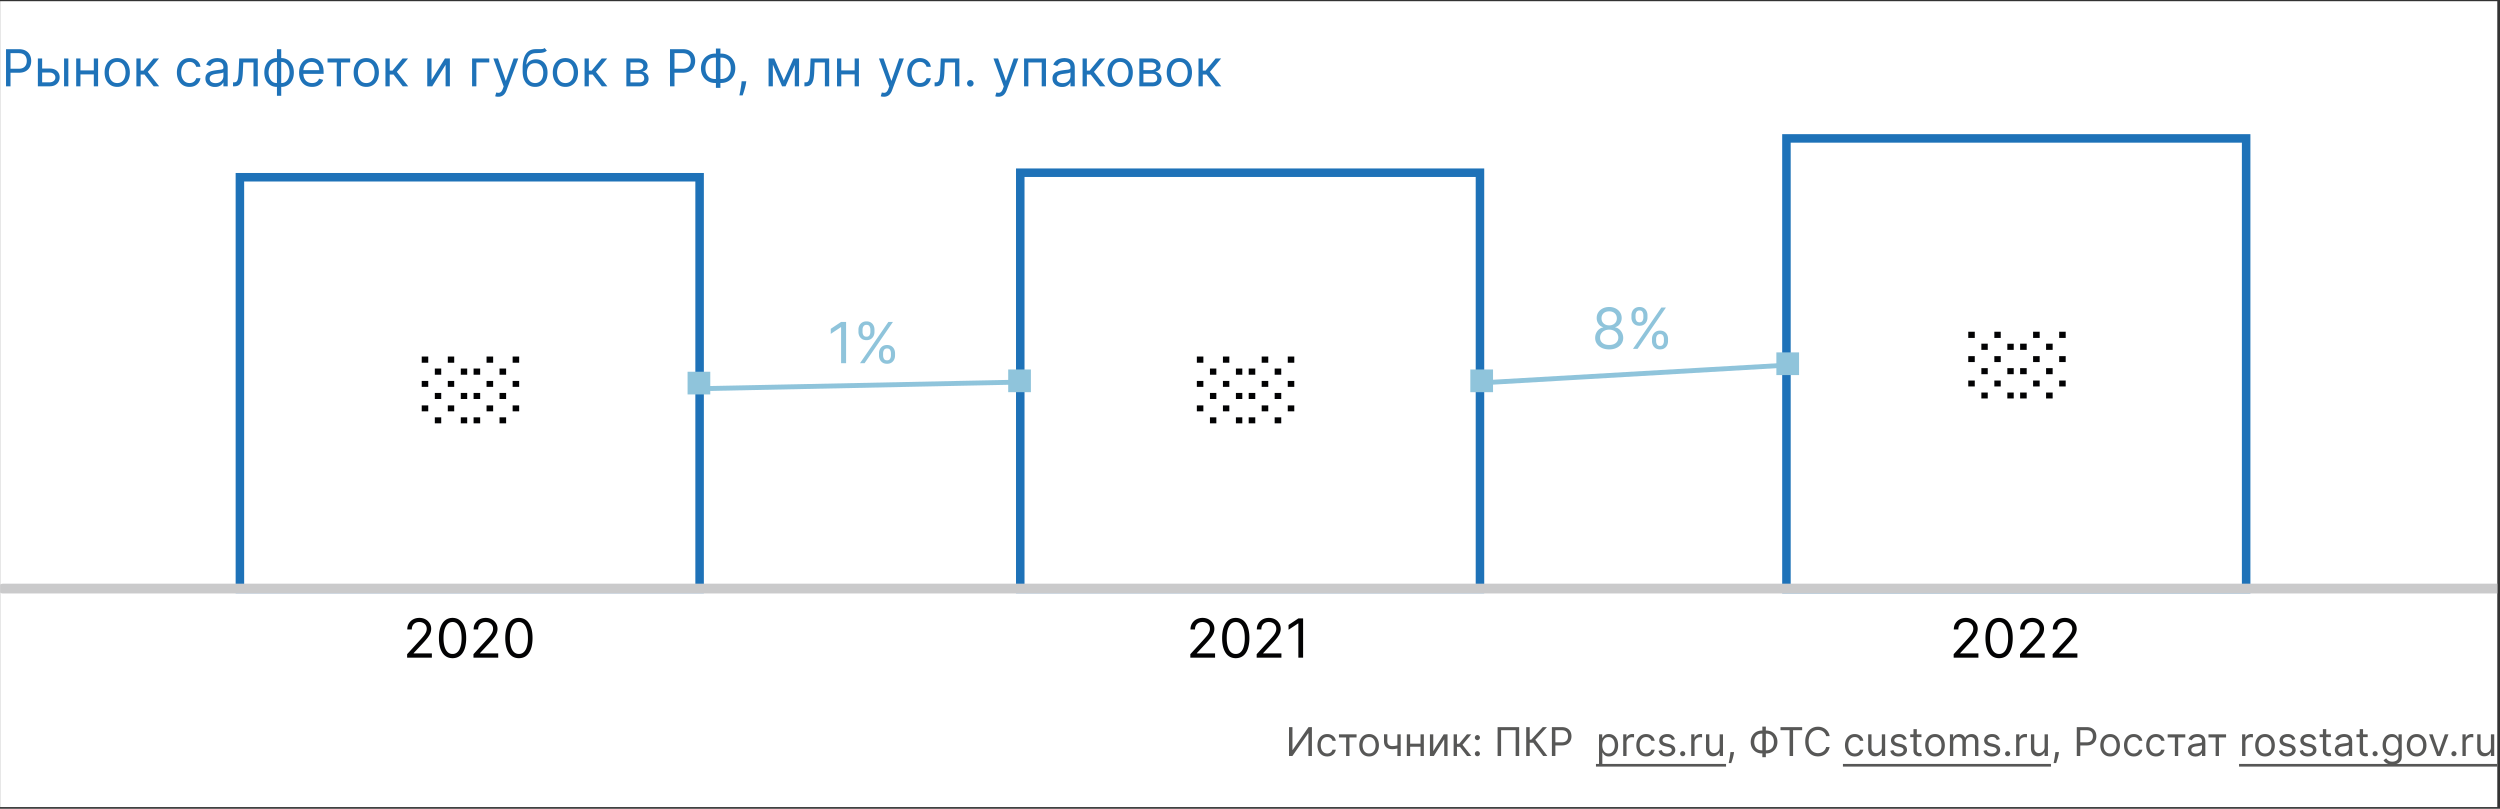
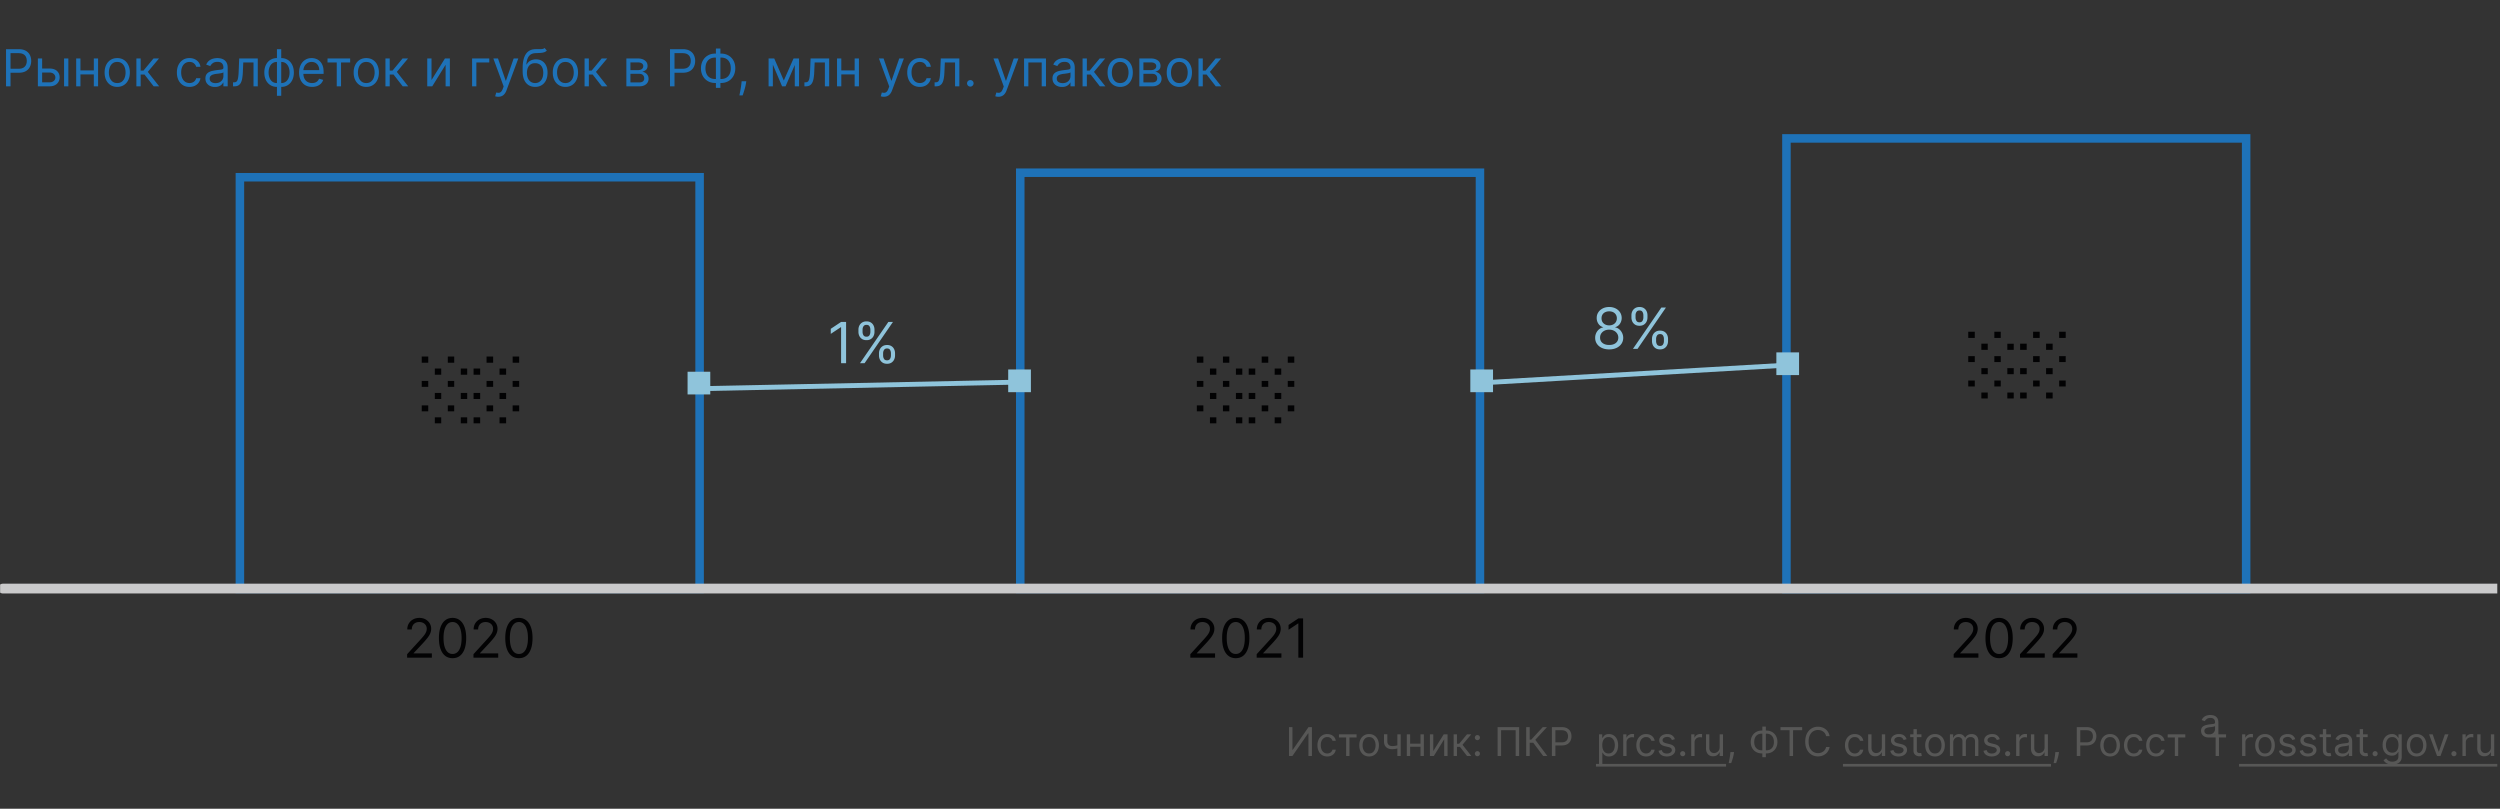
<svg xmlns="http://www.w3.org/2000/svg" width="881" height="285" fill="none">
  <rect width="100%" height="100%" fill="#333333" stroke="none" />
  <g clip-path="url(#a)">
-     <path fill="#fff" d="M.041.417h880v284h-880z" />
    <path fill="#1E72B8" d="M422.353 30.417V20.6h1.509v4.27h.997l3.528-4.27h1.944l-3.964 4.73 4.015 5.088h-1.943l-3.222-4.142h-1.355v4.142h-1.509ZM415.602 30.622c-.887 0-1.664-.211-2.333-.633-.665-.422-1.185-1.012-1.56-1.77-.371-.76-.556-1.646-.556-2.66 0-1.023.185-1.915.556-2.678.375-.763.895-1.355 1.56-1.777.669-.422 1.446-.633 2.333-.633.886 0 1.662.211 2.326.633.669.422 1.189 1.014 1.56 1.777.375.763.563 1.655.563 2.678 0 1.014-.188 1.9-.563 2.66-.371.758-.891 1.348-1.56 1.77-.664.422-1.44.633-2.326.633Zm0-1.355c.673 0 1.227-.173 1.662-.518.434-.345.756-.8.965-1.362a5.208 5.208 0 0 0 .313-1.828 5.26 5.26 0 0 0-.313-1.834 3.098 3.098 0 0 0-.965-1.375c-.435-.349-.989-.524-1.662-.524-.674 0-1.228.175-1.662.524-.435.35-.757.808-.965 1.375a5.261 5.261 0 0 0-.314 1.834c0 .656.105 1.266.314 1.828.208.563.53 1.017.965 1.362.434.345.988.518 1.662.518ZM401.506 30.417V20.6h4.014c1.057 0 1.896.239 2.518.716.622.477.934 1.108.934 1.892 0 .596-.177 1.059-.531 1.387-.354.324-.808.543-1.362.658.363.052.714.18 1.055.384.345.204.631.486.857.844.226.353.338.788.338 1.304 0 .503-.127.952-.383 1.348-.256.397-.622.71-1.099.94-.478.23-1.049.345-1.714.345h-4.627Zm1.431-1.38h3.196c.52 0 .927-.124 1.221-.371.294-.247.441-.584.441-1.01 0-.507-.147-.906-.441-1.195-.294-.295-.701-.442-1.221-.442h-3.196v3.018Zm0-4.322h2.583c.405 0 .752-.055 1.042-.166.29-.115.511-.277.665-.486.157-.213.236-.464.236-.754 0-.413-.173-.737-.518-.971-.345-.239-.82-.358-1.425-.358h-2.583v2.735ZM394.754 30.622c-.886 0-1.664-.211-2.333-.633-.665-.422-1.185-1.012-1.56-1.77-.37-.76-.556-1.646-.556-2.66 0-1.023.186-1.915.556-2.678.375-.763.895-1.355 1.56-1.777.669-.422 1.447-.633 2.333-.633.886 0 1.662.211 2.327.633.669.422 1.189 1.014 1.559 1.777.375.763.563 1.655.563 2.678 0 1.014-.188 1.9-.563 2.66-.37.758-.89 1.348-1.559 1.77-.665.422-1.441.633-2.327.633Zm0-1.355c.673 0 1.227-.173 1.662-.518a3.05 3.05 0 0 0 .965-1.362 5.208 5.208 0 0 0 .313-1.828 5.26 5.26 0 0 0-.313-1.834 3.09 3.09 0 0 0-.965-1.375c-.435-.349-.989-.524-1.662-.524-.673 0-1.227.175-1.662.524a3.09 3.09 0 0 0-.965 1.375 5.26 5.26 0 0 0-.313 1.834c0 .656.104 1.266.313 1.828a3.05 3.05 0 0 0 .965 1.362c.435.345.989.518 1.662.518ZM381.502 30.417V20.6h1.508v4.27h.997l3.529-4.27h1.943l-3.963 4.73 4.014 5.088h-1.943l-3.222-4.142h-1.355v4.142h-1.508ZM374.248 30.647a3.993 3.993 0 0 1-1.694-.351 2.912 2.912 0 0 1-1.208-1.03c-.298-.451-.447-.997-.447-1.636 0-.562.111-1.018.332-1.368.222-.353.518-.63.889-.83.371-.2.78-.35 1.227-.448a14.97 14.97 0 0 1 1.362-.243c.596-.077 1.08-.134 1.451-.173.375-.042.647-.113.818-.21.174-.099.262-.269.262-.512v-.051c0-.63-.173-1.12-.518-1.47-.341-.35-.859-.524-1.553-.524-.72 0-1.285.157-1.694.473-.409.315-.697.652-.863 1.01l-1.432-.512c.256-.596.597-1.06 1.023-1.393.43-.337.899-.571 1.406-.703a5.84 5.84 0 0 1 1.509-.205c.315 0 .677.038 1.086.115a3.48 3.48 0 0 1 1.196.454c.387.23.709.577.965 1.042.256.464.383 1.087.383 1.866v6.47h-1.508v-1.33h-.077c-.102.213-.273.44-.511.683-.239.243-.556.45-.953.62-.396.171-.88.256-1.451.256Zm.23-1.355c.597 0 1.1-.117 1.509-.351a2.396 2.396 0 0 0 1.253-2.078v-1.38c-.064.076-.205.146-.422.21-.213.06-.46.113-.741.16a34.01 34.01 0 0 1-1.445.192 5.765 5.765 0 0 0-1.1.25 1.9 1.9 0 0 0-.818.504c-.204.222-.307.524-.307.908 0 .524.194.92.582 1.189.392.264.889.396 1.489.396ZM360.883 30.417V20.6h7.721v9.818h-1.508v-8.412h-4.705v8.412h-1.508ZM351.835 34.099c-.256 0-.484-.021-.684-.064a1.805 1.805 0 0 1-.416-.115l.384-1.33c.366.094.69.128.971.103.281-.026.531-.152.748-.377.222-.222.424-.582.607-1.08l.282-.768-3.631-9.869h1.636l2.711 7.824h.102l2.71-7.824h1.636l-4.167 11.25c-.188.507-.42.927-.697 1.26a2.616 2.616 0 0 1-.965.747 2.975 2.975 0 0 1-1.227.243ZM341.943 30.52c-.315 0-.586-.113-.812-.34a1.107 1.107 0 0 1-.339-.811c0-.316.113-.586.339-.812.226-.226.497-.339.812-.339.315 0 .586.113.812.34.226.225.339.495.339.81 0 .21-.054.401-.16.576a1.19 1.19 0 0 1-.416.422c-.17.102-.362.153-.575.153ZM329.357 30.417v-1.406h.358c.294 0 .539-.058.735-.173.196-.119.354-.326.473-.62.124-.298.217-.711.281-1.24.068-.532.117-1.21.147-2.032l.179-4.347h6.546v9.818h-1.509v-8.412h-3.605l-.153 3.503a15.827 15.827 0 0 1-.218 2.129c-.106.609-.27 1.12-.492 1.534a2.252 2.252 0 0 1-.869.933c-.362.209-.816.313-1.362.313h-.511ZM324.16 30.622c-.92 0-1.713-.218-2.378-.652-.664-.435-1.176-1.034-1.534-1.796-.358-.763-.537-1.635-.537-2.615 0-.997.184-1.877.55-2.64.371-.767.887-1.366 1.547-1.796.665-.434 1.44-.652 2.327-.652.69 0 1.312.128 1.866.384a3.578 3.578 0 0 1 1.362 1.073c.353.46.573.998.658 1.611h-1.508c-.115-.447-.371-.843-.767-1.189-.393-.349-.921-.524-1.586-.524-.588 0-1.103.154-1.547.46-.438.303-.782.731-1.029 1.285-.243.55-.364 1.196-.364 1.937 0 .759.119 1.42.358 1.982.243.562.584.999 1.023 1.31.443.311.963.467 1.559.467.392 0 .748-.069 1.068-.205.319-.136.59-.332.812-.588.221-.256.379-.563.473-.92h1.508a3.488 3.488 0 0 1-.633 1.566 3.53 3.53 0 0 1-1.323 1.099c-.545.268-1.18.403-1.905.403ZM311.475 34.099c-.255 0-.483-.021-.684-.064a1.793 1.793 0 0 1-.415-.115l.383-1.33c.367.094.691.128.972.103.281-.026.53-.152.748-.377.221-.222.424-.582.607-1.08l.281-.768-3.63-9.869h1.636l2.71 7.824h.102l2.711-7.824h1.636l-4.168 11.25c-.187.507-.419.927-.696 1.26a2.61 2.61 0 0 1-.966.747 2.975 2.975 0 0 1-1.227.243ZM301.536 24.818v1.406h-5.421v-1.406h5.421Zm-5.063-4.219v9.818h-1.508V20.6h1.508Zm6.213 0v9.818h-1.508V20.6h1.508ZM283.478 30.417v-1.406h.358c.294 0 .539-.058.735-.173.196-.119.354-.326.473-.62.124-.298.217-.711.281-1.24.069-.532.118-1.21.147-2.032l.179-4.347h6.546v9.818h-1.509v-8.412h-3.605l-.153 3.503a15.827 15.827 0 0 1-.218 2.129c-.106.609-.27 1.12-.492 1.534a2.252 2.252 0 0 1-.869.933c-.362.209-.816.313-1.362.313h-.511ZM276.217 28.372l3.426-7.773h1.432l-4.245 9.818h-1.227l-4.168-9.818h1.407l3.375 7.773Zm-3.861-7.773v9.818h-1.509V20.6h1.509Zm7.722 9.818V20.6h1.508v9.818h-1.508ZM262.99 28.627l-.102.69a13.875 13.875 0 0 1-.333 1.56 30.235 30.235 0 0 1-.453 1.566c-.158.49-.288.88-.39 1.17h-1.151l.217-1.08c.09-.447.179-.948.269-1.502.094-.55.17-1.112.23-1.688l.077-.716h1.636ZM252.032 18.886h2.071c.972 0 1.835.217 2.589.652a4.665 4.665 0 0 1 1.777 1.815c.431.776.646 1.675.646 2.698 0 1.022-.215 1.924-.646 2.704a4.698 4.698 0 0 1-1.777 1.828c-.754.439-1.617.658-2.589.658h-2.071c-.971 0-1.834-.217-2.588-.652a4.658 4.658 0 0 1-1.777-1.815c-.431-.776-.646-1.675-.646-2.698s.215-1.924.646-2.704a4.691 4.691 0 0 1 1.777-1.828c.754-.439 1.617-.658 2.588-.658Zm0 1.406c-.741 0-1.368.156-1.879.467a2.98 2.98 0 0 0-1.157 1.317c-.26.566-.39 1.233-.39 2 0 .759.13 1.42.39 1.982.264.562.65 1 1.157 1.31.511.311 1.138.467 1.879.467h2.071c.742 0 1.366-.156 1.873-.467.512-.31.897-.75 1.157-1.317.264-.566.397-1.233.397-2 0-.759-.133-1.42-.397-1.982-.26-.562-.645-1-1.157-1.31-.507-.311-1.131-.467-1.873-.467h-2.071Zm1.841-3.196v13.858h-1.585V17.096h1.585ZM236.107 30.417v-13.09h4.423c1.027 0 1.866.185 2.518.555.657.367 1.143.863 1.458 1.49.315.626.473 1.325.473 2.096 0 .772-.158 1.473-.473 2.103-.311.63-.793 1.134-1.445 1.509-.652.37-1.487.556-2.505.556h-3.171V24.23h3.119c.704 0 1.268-.122 1.694-.365.426-.243.735-.57.927-.984.196-.418.294-.889.294-1.413s-.098-.993-.294-1.406a2.1 2.1 0 0 0-.933-.972c-.43-.238-1.002-.357-1.713-.357h-2.787v11.684h-1.585ZM220.732 30.417V20.6h4.014c1.057 0 1.897.239 2.519.716.622.477.933 1.108.933 1.892 0 .596-.177 1.059-.53 1.387-.354.324-.808.543-1.362.658a2.8 2.8 0 0 1 1.055.384c.345.204.63.486.856.844.226.353.339.788.339 1.304 0 .503-.128.952-.383 1.348-.256.397-.623.71-1.1.94-.477.23-1.048.345-1.713.345h-4.628Zm1.432-1.38h3.196c.52 0 .927-.124 1.221-.371.294-.247.441-.584.441-1.01 0-.507-.147-.906-.441-1.195-.294-.295-.701-.442-1.221-.442h-3.196v3.018Zm0-4.322h2.582c.405 0 .753-.055 1.042-.166a1.47 1.47 0 0 0 .665-.486 1.23 1.23 0 0 0 .237-.754c0-.413-.173-.737-.518-.971-.345-.239-.821-.358-1.426-.358h-2.582v2.735ZM206.002 30.417V20.6h1.508v4.27h.997l3.529-4.27h1.943l-3.963 4.73 4.014 5.088h-1.943l-3.222-4.142h-1.355v4.142h-1.508ZM199.25 30.622c-.886 0-1.664-.211-2.333-.633-.665-.422-1.185-1.012-1.56-1.77-.37-.76-.556-1.646-.556-2.66 0-1.023.186-1.915.556-2.678.375-.763.895-1.355 1.56-1.777.669-.422 1.447-.633 2.333-.633.887 0 1.662.211 2.327.633.669.422 1.189 1.014 1.559 1.777.375.763.563 1.655.563 2.678 0 1.014-.188 1.9-.563 2.66-.37.758-.89 1.348-1.559 1.77-.665.422-1.44.633-2.327.633Zm0-1.355c.673 0 1.227-.173 1.662-.518a3.05 3.05 0 0 0 .965-1.362 5.208 5.208 0 0 0 .313-1.828 5.26 5.26 0 0 0-.313-1.834 3.09 3.09 0 0 0-.965-1.375c-.435-.349-.989-.524-1.662-.524-.673 0-1.227.175-1.662.524-.434.35-.756.808-.965 1.375a5.26 5.26 0 0 0-.313 1.834c0 .656.104 1.266.313 1.828.209.563.531 1.017.965 1.362.435.345.989.518 1.662.518ZM191.931 16.917l.767.92c-.298.29-.643.493-1.035.608a5.788 5.788 0 0 1-1.33.21c-.494.026-1.044.052-1.649.078-.682.025-1.246.191-1.694.498-.447.307-.792.75-1.035 1.33-.243.58-.399 1.29-.467 2.135h.128c.332-.614.793-1.066 1.381-1.356a4.221 4.221 0 0 1 1.892-.434c.767 0 1.457.179 2.071.537.613.358 1.099.888 1.457 1.591.358.704.537 1.57.537 2.602 0 1.027-.183 1.913-.55 2.659-.362.746-.871 1.321-1.527 1.726-.652.4-1.417.6-2.295.6-.878 0-1.647-.206-2.308-.62-.66-.417-1.174-1.035-1.54-1.853-.367-.822-.55-1.839-.55-3.049v-1.048c0-2.186.371-3.844 1.112-4.973.746-1.13 1.867-1.713 3.363-1.752a26.96 26.96 0 0 1 1.412-.012c.414.008.774-.011 1.08-.058.307-.047.567-.16.78-.339Zm-3.349 12.35c.592 0 1.101-.15 1.528-.448.43-.298.76-.718.99-1.26.23-.545.345-1.186.345-1.923 0-.716-.117-1.325-.351-1.828-.23-.503-.56-.887-.991-1.15-.43-.265-.946-.397-1.547-.397-.439 0-.833.075-1.182.224-.35.149-.648.368-.895.658a3.09 3.09 0 0 0-.575 1.061 4.963 4.963 0 0 0-.211 1.432c0 1.1.257 1.98.773 2.64.516.66 1.221.99 2.116.99ZM175.596 34.099c-.255 0-.483-.021-.684-.064a1.808 1.808 0 0 1-.415-.115l.383-1.33c.367.094.691.128.972.103.281-.026.531-.152.748-.377.221-.222.424-.582.607-1.08l.281-.768-3.63-9.869h1.636l2.71 7.824h.103l2.71-7.824h1.636l-4.167 11.25c-.188.507-.42.927-.697 1.26a2.616 2.616 0 0 1-.965.747 2.983 2.983 0 0 1-1.228.243ZM172.423 20.599v1.406h-4.551v8.412h-1.509V20.6h6.06ZM152.069 28.193l4.73-7.594h1.739v9.818h-1.509v-7.594l-4.704 7.594h-1.765V20.6h1.509v7.594ZM135.83 30.417V20.6h1.508v4.27h.998l3.528-4.27h1.943l-3.963 4.73 4.014 5.088h-1.943l-3.222-4.142h-1.355v4.142h-1.508ZM129.078 30.622c-.886 0-1.664-.211-2.333-.633-.665-.422-1.184-1.012-1.559-1.77-.371-.76-.557-1.646-.557-2.66 0-1.023.186-1.915.557-2.678.375-.763.894-1.355 1.559-1.777.669-.422 1.447-.633 2.333-.633.887 0 1.662.211 2.327.633.669.422 1.189 1.014 1.56 1.777.375.763.562 1.655.562 2.678 0 1.014-.187 1.9-.562 2.66-.371.758-.891 1.348-1.56 1.77-.665.422-1.44.633-2.327.633Zm0-1.355c.674 0 1.228-.173 1.662-.518.435-.345.757-.8.965-1.362a5.208 5.208 0 0 0 .314-1.828c0-.656-.105-1.268-.314-1.834a3.082 3.082 0 0 0-.965-1.375c-.434-.349-.988-.524-1.662-.524-.673 0-1.227.175-1.662.524-.434.35-.756.808-.965 1.375a5.26 5.26 0 0 0-.313 1.834c0 .656.104 1.266.313 1.828.209.563.531 1.017.965 1.362.435.345.989.518 1.662.518ZM115.422 22.005V20.6h7.977v1.406h-3.222v8.412h-1.508v-8.412h-3.247ZM109.976 30.622c-.946 0-1.762-.21-2.449-.627a4.204 4.204 0 0 1-1.578-1.764c-.367-.759-.55-1.64-.55-2.646s.183-1.892.55-2.66c.37-.77.886-1.372 1.547-1.802.664-.434 1.44-.652 2.326-.652.512 0 1.017.085 1.515.256.499.17.953.447 1.362.83.409.38.735.883.978 1.51.243.626.364 1.397.364 2.313v.64h-7.568v-1.305h6.034c0-.553-.111-1.048-.333-1.482a2.5 2.5 0 0 0-.933-1.03c-.4-.251-.873-.377-1.419-.377-.601 0-1.121.15-1.559.448-.435.294-.77.677-1.004 1.15-.234.473-.352.98-.352 1.522v.869c0 .741.128 1.37.384 1.886.26.51.62.9 1.08 1.17.46.264.995.396 1.605.396.396 0 .754-.056 1.073-.167.324-.115.603-.285.838-.511a2.33 2.33 0 0 0 .543-.856l1.458.409a3.242 3.242 0 0 1-.774 1.304c-.362.37-.81.66-1.342.869-.533.204-1.132.307-1.796.307ZM97.596 33.767v-16.44h1.508v16.44h-1.508Zm0-3.145a4.48 4.48 0 0 1-1.816-.358 4.06 4.06 0 0 1-1.406-1.03 4.725 4.725 0 0 1-.907-1.604c-.213-.622-.32-1.312-.32-2.07 0-.768.106-1.462.32-2.085a4.716 4.716 0 0 1 .907-1.61c.392-.448.861-.79 1.407-1.03a4.413 4.413 0 0 1 1.815-.364h.46v10.15h-.46Zm0-1.355h.255v-7.44h-.255c-.503 0-.94.101-1.31.306-.371.2-.678.475-.921.825a3.788 3.788 0 0 0-.537 1.189 5.65 5.65 0 0 0-.172 1.412c0 .656.104 1.266.313 1.828.209.563.53 1.017.965 1.362.435.345.989.518 1.662.518Zm1.508 1.355h-.46v-10.15h.46c.665 0 1.27.12 1.816.363a3.957 3.957 0 0 1 1.406 1.03c.392.447.695.984.908 1.61.213.622.319 1.317.319 2.084 0 .759-.106 1.45-.319 2.071a4.726 4.726 0 0 1-.908 1.605 4.063 4.063 0 0 1-1.406 1.029 4.484 4.484 0 0 1-1.816.358Zm0-1.355c.508 0 .944-.098 1.311-.294.37-.2.675-.473.914-.819.243-.35.422-.745.537-1.189.119-.447.179-.916.179-1.406 0-.656-.105-1.268-.314-1.834a3.082 3.082 0 0 0-.965-1.375c-.434-.35-.988-.524-1.662-.524h-.255v7.44h.255ZM82.12 30.417v-1.406h.359c.294 0 .539-.058.735-.173.196-.119.353-.326.473-.62.123-.298.217-.711.28-1.24.07-.532.118-1.21.148-2.032l.179-4.347h6.545v9.818h-1.508v-8.412h-3.605l-.154 3.503a15.885 15.885 0 0 1-.217 2.129c-.107.609-.27 1.12-.492 1.534a2.253 2.253 0 0 1-.87.933c-.362.209-.816.313-1.361.313h-.511ZM75.737 30.647a3.99 3.99 0 0 1-1.694-.351 2.907 2.907 0 0 1-1.208-1.03c-.299-.451-.448-.997-.448-1.636 0-.562.111-1.018.333-1.368.221-.353.517-.63.888-.83.37-.2.78-.35 1.227-.448.452-.102.906-.183 1.362-.243.596-.077 1.08-.134 1.45-.173.376-.042.649-.113.819-.21.175-.099.262-.269.262-.512v-.051c0-.63-.172-1.12-.518-1.47-.34-.35-.858-.524-1.553-.524-.72 0-1.285.157-1.694.473-.409.315-.697.652-.863 1.01l-1.431-.512c.255-.596.596-1.06 1.022-1.393.43-.337.9-.571 1.406-.703a5.837 5.837 0 0 1 1.509-.205c.315 0 .678.038 1.087.115.413.073.811.224 1.195.454.388.23.71.577.965 1.042.256.464.384 1.087.384 1.866v6.47h-1.509v-1.33h-.077a2.653 2.653 0 0 1-.511.683c-.239.243-.556.45-.952.62-.397.171-.88.256-1.451.256Zm.23-1.355c.596 0 1.1-.117 1.508-.351a2.393 2.393 0 0 0 1.253-2.078v-1.38c-.064.076-.204.146-.422.21-.213.06-.46.113-.741.16a33.851 33.851 0 0 1-1.445.192 5.756 5.756 0 0 0-1.1.25c-.336.11-.609.278-.817.504-.205.222-.307.524-.307.908 0 .524.194.92.581 1.189.392.264.889.396 1.49.396ZM66.781 30.622c-.92 0-1.713-.218-2.378-.652-.664-.435-1.176-1.034-1.534-1.796-.358-.763-.536-1.635-.536-2.615 0-.997.183-1.877.55-2.64.37-.767.886-1.366 1.546-1.796.665-.434 1.44-.652 2.327-.652.69 0 1.312.128 1.866.384a3.574 3.574 0 0 1 1.362 1.073c.354.46.573.998.658 1.611h-1.508c-.115-.447-.371-.843-.767-1.189-.392-.349-.92-.524-1.586-.524-.588 0-1.103.154-1.547.46-.438.303-.781.731-1.029 1.285-.242.55-.364 1.196-.364 1.937 0 .759.12 1.42.358 1.982.243.562.584.999 1.023 1.31.443.311.963.467 1.56.467.391 0 .747-.069 1.067-.205a2.2 2.2 0 0 0 .812-.588c.221-.256.379-.563.473-.92h1.508a3.495 3.495 0 0 1-.633 1.566c-.332.46-.773.826-1.323 1.099-.545.268-1.18.403-1.905.403ZM48.062 30.417V20.6h1.509v4.27h.997l3.528-4.27h1.944l-3.963 4.73 4.014 5.088h-1.944l-3.221-4.142H49.57v4.142h-1.509ZM41.31 30.622c-.886 0-1.663-.211-2.332-.633-.665-.422-1.185-1.012-1.56-1.77-.37-.76-.556-1.646-.556-2.66 0-1.023.185-1.915.556-2.678.375-.763.895-1.355 1.56-1.777.669-.422 1.446-.633 2.333-.633.886 0 1.662.211 2.326.633.67.422 1.19 1.014 1.56 1.777.375.763.563 1.655.563 2.678 0 1.014-.188 1.9-.563 2.66-.37.758-.89 1.348-1.56 1.77-.664.422-1.44.633-2.326.633Zm0-1.355c.674 0 1.228-.173 1.663-.518.434-.345.756-.8.965-1.362a5.213 5.213 0 0 0 .313-1.828c0-.656-.104-1.268-.313-1.834a3.091 3.091 0 0 0-.965-1.375c-.435-.349-.989-.524-1.662-.524-.674 0-1.228.175-1.662.524-.435.35-.757.808-.965 1.375a5.265 5.265 0 0 0-.314 1.834c0 .656.105 1.266.314 1.828.208.563.53 1.017.965 1.362.434.345.988.518 1.662.518ZM33.416 24.818v1.406h-5.42v-1.406h5.42Zm-5.062-4.219v9.818h-1.508V20.6h1.508Zm6.213 0v9.818h-1.508V20.6h1.508ZM14.65 24.153h2.812c1.15 0 2.03.292 2.64.876.61.584.914 1.323.914 2.218 0 .588-.136 1.123-.41 1.604-.272.477-.673.859-1.2 1.144-.53.281-1.177.422-1.944.422h-4.117V20.6h1.509v8.412h2.608c.596 0 1.087-.158 1.47-.473.384-.316.575-.72.575-1.215 0-.52-.191-.944-.575-1.272-.383-.328-.873-.492-1.47-.492h-2.813v-1.406Zm7.926 6.264V20.6h1.508v9.818h-1.508ZM2.124 30.417v-13.09h4.424c1.027 0 1.866.185 2.518.555.656.367 1.142.863 1.457 1.49.316.626.473 1.325.473 2.096 0 .772-.157 1.473-.473 2.103-.31.63-.792 1.134-1.444 1.509-.652.37-1.487.556-2.506.556h-3.17V24.23h3.119c.703 0 1.268-.122 1.694-.365.426-.243.735-.57.927-.984.196-.418.294-.889.294-1.413s-.098-.993-.294-1.406a2.098 2.098 0 0 0-.934-.972c-.43-.238-1-.357-1.713-.357H3.71v11.684H2.124Z" />
    <path fill="#575756" d="M562.416 269.201h13.741v.955h-13.741v-.955Zm13.508 0h15.138v.955h-15.138v-.955Zm15.135 0h3.858v.955h-3.858v-.955Zm3.855 0h5.21v.955h-5.21v-.955Zm5.209 0h8.135v.955h-8.135v-.955Zm49.328 0h23.273v.955h-23.273v-.955Zm23.27 0h5.091v.955h-5.091v-.955Zm5.004 0h20.524v.955h-20.524v-.955Zm20.521 0h7.318v.955h-7.318v-.955Zm7.315 0h3.857v.955h-3.857v-.955Zm3.855 0h5.21v.955h-5.21v-.955Zm5.209 0h8.135v.955h-8.135v-.955Zm74.416 0h5.21v.955h-5.21v-.955Zm4.977 0h15.671v.955h-15.671v-.955Zm15.668 0h7.318v.955h-7.318v-.955Zm7.314 0h5.091v.955H817v-.955Zm5.086 0h7.895v.955h-7.895v-.955Zm7.889 0h5.091v.955h-5.091v-.955Zm5.086 0h3.857v.955h-3.857v-.955Zm3.855 0H855.8v.955h-16.884v-.955Zm16.611 0h7.796v.955h-7.796v-.955Zm7.315 0h3.858v.955h-3.858v-.955Zm3.855 0h5.211v.955h-5.211v-.955Zm5.209 0h8.134v.955h-8.134v-.955ZM877.792 263.295v-4.514h1.174v7.636h-1.174v-1.292h-.079a2.51 2.51 0 0 1-.835.989c-.378.268-.855.403-1.432.403a2.55 2.55 0 0 1-1.273-.314 2.192 2.192 0 0 1-.875-.954c-.212-.428-.318-.966-.318-1.616v-4.852h1.173v4.772c0 .557.156 1.001.468 1.333.314.331.716.497 1.203.497.291 0 .588-.075.89-.224.305-.149.56-.378.765-.686.209-.308.313-.701.313-1.178ZM867.771 266.417v-7.636h1.134v1.153h.079c.139-.378.391-.684.756-.92a2.224 2.224 0 0 1 1.233-.353c.086 0 .194.002.323.005.129.004.227.009.293.015v1.194a3.506 3.506 0 0 0-.273-.045 2.715 2.715 0 0 0-.443-.035c-.371 0-.702.078-.994.234a1.712 1.712 0 0 0-.935 1.556v4.832h-1.173ZM864.771 266.497a.863.863 0 0 1-.632-.264.862.862 0 0 1-.263-.631c0-.245.088-.456.263-.632a.866.866 0 0 1 .632-.263c.245 0 .456.088.631.263a.863.863 0 0 1 .264.632.842.842 0 0 1-.125.447.915.915 0 0 1-.323.328.845.845 0 0 1-.447.12ZM862.845 258.781l-2.824 7.636h-1.193l-2.824-7.636h1.273l2.108 6.085h.08l2.108-6.085h1.272ZM851.623 266.576c-.689 0-1.294-.164-1.814-.492a3.338 3.338 0 0 1-1.213-1.377c-.289-.59-.433-1.279-.433-2.068 0-.796.144-1.49.433-2.083a3.327 3.327 0 0 1 1.213-1.382c.52-.329 1.125-.493 1.814-.493.69 0 1.293.164 1.81.493.52.328.925.788 1.213 1.382.292.593.438 1.287.438 2.083 0 .789-.146 1.478-.438 2.068a3.296 3.296 0 0 1-1.213 1.377c-.517.328-1.12.492-1.81.492Zm0-1.054c.524 0 .955-.134 1.293-.402.338-.269.588-.622.751-1.059.162-.438.243-.912.243-1.422 0-.511-.081-.986-.243-1.427a2.411 2.411 0 0 0-.751-1.069c-.338-.272-.769-.408-1.293-.408-.523 0-.954.136-1.292.408a2.403 2.403 0 0 0-.751 1.069 4.104 4.104 0 0 0-.244 1.427c0 .51.082.984.244 1.422.162.437.413.79.751 1.059.338.268.769.402 1.292.402Z" />
-     <path fill="#575756" d="M843.072 269.44c-.567 0-1.054-.073-1.461-.219a3.084 3.084 0 0 1-1.661-1.312l.935-.657c.106.14.24.299.402.478.163.182.385.339.667.472.285.136.657.204 1.118.204.617 0 1.125-.149 1.526-.448.401-.298.602-.765.602-1.402v-1.551h-.099a6.505 6.505 0 0 1-.368.517 2.09 2.09 0 0 1-.676.542c-.292.156-.687.234-1.184.234-.616 0-1.17-.146-1.66-.438-.487-.291-.874-.716-1.159-1.272-.281-.557-.422-1.233-.422-2.029 0-.782.137-1.463.412-2.043.276-.583.658-1.034 1.149-1.352.49-.322 1.057-.483 1.7-.483.497 0 .892.083 1.183.249.295.162.521.348.677.557.159.205.281.374.367.507h.12v-1.213h1.133v7.855c0 .656-.149 1.19-.447 1.601a2.557 2.557 0 0 1-1.193.91 4.514 4.514 0 0 1-1.661.293Zm-.04-4.196c.471 0 .869-.108 1.194-.323.324-.216.571-.526.74-.93.169-.404.254-.888.254-1.452 0-.55-.083-1.035-.249-1.456a2.188 2.188 0 0 0-.735-.99c-.325-.238-.726-.358-1.204-.358-.497 0-.911.126-1.243.378-.328.252-.575.59-.74 1.014a3.911 3.911 0 0 0-.244 1.412c0 .531.083 1 .249 1.407.169.405.417.723.745.955.332.228.743.343 1.233.343ZM836.99 266.497a.861.861 0 0 1-.632-.264.862.862 0 0 1-.263-.631c0-.245.088-.456.263-.632a.864.864 0 0 1 .632-.263c.245 0 .455.088.631.263a.862.862 0 0 1 .263.632.841.841 0 0 1-.124.447.915.915 0 0 1-.323.328.85.85 0 0 1-.447.12ZM834.37 258.781v.994h-3.958v-.994h3.958Zm-2.804-1.83h1.173v7.279c0 .331.048.58.144.745a.746.746 0 0 0 .378.329c.156.053.32.079.492.079.129 0 .235-.007.318-.02l.199-.04.239 1.054c-.08.03-.191.06-.333.09-.143.033-.324.05-.542.05a2.37 2.37 0 0 1-.975-.214 1.943 1.943 0 0 1-.785-.651c-.206-.292-.308-.66-.308-1.104v-7.597ZM825.407 266.596c-.484 0-.923-.091-1.318-.273a2.266 2.266 0 0 1-.939-.801c-.232-.351-.348-.775-.348-1.272 0-.438.086-.793.258-1.064.173-.275.403-.491.691-.647a3.7 3.7 0 0 1 .955-.348c.351-.079.704-.142 1.059-.189.464-.059.84-.104 1.128-.134.292-.033.504-.088.637-.164.136-.076.204-.209.204-.398v-.039c0-.491-.135-.872-.403-1.144-.265-.272-.668-.408-1.208-.408-.56 0-1 .123-1.318.368-.318.246-.542.507-.671.786l-1.113-.398c.198-.464.464-.825.795-1.084a2.981 2.981 0 0 1 1.094-.547 4.54 4.54 0 0 1 1.173-.159c.245 0 .527.03.845.09.322.056.632.174.93.353.301.179.552.449.751.81.198.361.298.845.298 1.452v5.031h-1.173v-1.034h-.06c-.08.166-.212.343-.398.532a2.27 2.27 0 0 1-.741.482c-.308.133-.684.199-1.128.199Zm.179-1.054c.464 0 .855-.091 1.173-.273a1.863 1.863 0 0 0 .975-1.616v-1.074c-.05.06-.16.114-.329.164a5.265 5.265 0 0 1-.576.124 24.605 24.605 0 0 1-1.124.15c-.305.039-.59.104-.855.193a1.484 1.484 0 0 0-.636.393c-.159.173-.239.408-.239.706 0 .408.151.716.452.925.305.205.692.308 1.159.308ZM821.395 258.781v.994h-3.957v-.994h3.957Zm-2.804-1.83h1.173v7.279c0 .331.048.58.144.745.1.163.226.272.378.329.156.053.32.079.492.079.13 0 .236-.007.319-.02l.198-.04.239 1.054c-.079.03-.19.06-.333.09-.143.033-.323.05-.542.05a2.37 2.37 0 0 1-.974-.214 1.946 1.946 0 0 1-.786-.651c-.205-.292-.308-.66-.308-1.104v-7.597ZM816.169 260.491l-1.054.298a2.004 2.004 0 0 0-.294-.512 1.417 1.417 0 0 0-.517-.417c-.219-.11-.499-.164-.84-.164-.467 0-.857.107-1.168.323-.309.212-.463.482-.463.81 0 .292.106.522.318.691.213.169.544.31.995.423l1.133.278c.683.166 1.192.419 1.527.761.334.338.502.774.502 1.307 0 .438-.126.829-.378 1.174-.249.344-.597.616-1.044.815-.448.199-.968.298-1.561.298-.779 0-1.424-.169-1.934-.507-.511-.338-.834-.832-.97-1.481l1.114-.279c.106.411.307.719.602.925.298.205.687.308 1.168.308.547 0 .981-.116 1.302-.348.325-.235.488-.517.488-.845a.887.887 0 0 0-.279-.666c-.185-.183-.47-.318-.855-.408l-1.273-.298c-.699-.166-1.213-.423-1.541-.771-.325-.351-.487-.79-.487-1.317 0-.431.121-.812.363-1.144a2.47 2.47 0 0 1 .999-.78 3.508 3.508 0 0 1 1.442-.284c.756 0 1.349.166 1.78.497.434.332.742.769.925 1.313ZM808.854 260.491l-1.054.298a1.97 1.97 0 0 0-.293-.512 1.425 1.425 0 0 0-.517-.417c-.219-.11-.499-.164-.84-.164-.468 0-.857.107-1.169.323-.308.212-.462.482-.462.81 0 .292.106.522.318.691.212.169.544.31.994.423l1.134.278c.683.166 1.191.419 1.526.761.335.338.502.774.502 1.307 0 .438-.126.829-.378 1.174-.248.344-.596.616-1.044.815-.447.199-.967.298-1.561.298-.779 0-1.423-.169-1.934-.507-.51-.338-.833-.832-.969-1.481l1.114-.279c.106.411.306.719.601.925.298.205.688.308 1.168.308.547 0 .982-.116 1.303-.348.325-.235.487-.517.487-.845a.89.89 0 0 0-.278-.666c-.186-.183-.471-.318-.855-.408l-1.273-.298c-.699-.166-1.213-.423-1.541-.771-.325-.351-.487-.79-.487-1.317 0-.431.121-.812.362-1.144a2.48 2.48 0 0 1 1-.78 3.508 3.508 0 0 1 1.442-.284c.755 0 1.348.166 1.779.497.435.332.743.769.925 1.313ZM798.194 266.576c-.69 0-1.295-.164-1.815-.492a3.345 3.345 0 0 1-1.213-1.377c-.288-.59-.433-1.279-.433-2.068 0-.796.145-1.49.433-2.083a3.334 3.334 0 0 1 1.213-1.382c.52-.329 1.125-.493 1.815-.493.689 0 1.292.164 1.809.493a3.28 3.28 0 0 1 1.213 1.382c.292.593.438 1.287.438 2.083 0 .789-.146 1.478-.438 2.068a3.29 3.29 0 0 1-1.213 1.377c-.517.328-1.12.492-1.809.492Zm0-1.054c.523 0 .954-.134 1.292-.402.338-.269.589-.622.751-1.059.162-.438.244-.912.244-1.422 0-.511-.082-.986-.244-1.427a2.403 2.403 0 0 0-.751-1.069c-.338-.272-.769-.408-1.292-.408-.524 0-.955.136-1.293.408a2.411 2.411 0 0 0-.751 1.069 4.104 4.104 0 0 0-.243 1.427c0 .51.081.984.243 1.422.163.437.413.79.751 1.059.338.268.769.402 1.293.402ZM790.115 266.417v-7.636h1.133v1.153h.08c.139-.378.391-.684.755-.92a2.229 2.229 0 0 1 1.233-.353c.087 0 .194.002.324.005.129.004.227.009.293.015v1.194a3.506 3.506 0 0 0-.273-.045 2.724 2.724 0 0 0-.443-.035c-.371 0-.703.078-.994.234a1.712 1.712 0 0 0-.935 1.556v4.832h-1.173ZM778.261 259.875v-1.094h6.205v1.094h-2.506v6.542h-1.173v-6.542h-2.526ZM773.659 266.596c-.484 0-.923-.091-1.318-.273a2.266 2.266 0 0 1-.939-.801c-.232-.351-.348-.775-.348-1.272 0-.438.086-.793.258-1.064.173-.275.403-.491.691-.647a3.7 3.7 0 0 1 .955-.348c.351-.079.704-.142 1.059-.189.464-.059.84-.104 1.128-.134.292-.033.504-.088.637-.164.136-.076.204-.209.204-.398v-.039c0-.491-.135-.872-.403-1.144-.265-.272-.668-.408-1.208-.408-.56 0-1 .123-1.318.368-.318.246-.542.507-.671.786l-1.114-.398c.199-.464.464-.825.796-1.084a2.981 2.981 0 0 1 1.094-.547 4.534 4.534 0 0 1 1.173-.159c.245 0 .527.03.845.09.322.056.632.174.93.353.301.179.552.449.751.81.198.361.298.845.298 1.452v5.031h-1.173v-1.034h-.06c-.08.166-.212.343-.398.532a2.27 2.27 0 0 1-.741.482c-.308.133-.684.199-1.128.199Zm.179-1.054c.464 0 .855-.091 1.173-.273a1.863 1.863 0 0 0 .975-1.616v-1.074c-.05.06-.16.114-.329.164a5.265 5.265 0 0 1-.576.124 24.605 24.605 0 0 1-1.124.15c-.305.039-.59.104-.855.193a1.484 1.484 0 0 0-.636.393c-.159.173-.239.408-.239.706 0 .408.151.716.452.925.305.205.691.308 1.159.308ZM763.892 259.875v-1.094h6.205v1.094h-2.506v6.542h-1.173v-6.542h-2.526ZM759.776 266.576c-.716 0-1.333-.169-1.85-.507a3.303 3.303 0 0 1-1.193-1.397c-.278-.593-.418-1.271-.418-2.033 0-.776.143-1.46.428-2.054a3.38 3.38 0 0 1 1.203-1.397c.517-.338 1.12-.507 1.81-.507.537 0 1.021.1 1.451.299a2.77 2.77 0 0 1 1.059.835c.276.358.446.775.513 1.253h-1.174c-.089-.348-.288-.657-.596-.925-.305-.272-.716-.408-1.233-.408-.458 0-.859.12-1.203.358-.342.236-.609.569-.801 1-.189.427-.283.929-.283 1.506 0 .59.093 1.104.278 1.541.189.438.454.777.796 1.019.344.242.749.363 1.213.363.305 0 .581-.053.83-.159a1.71 1.71 0 0 0 .631-.457 1.75 1.75 0 0 0 .368-.716h1.174a2.723 2.723 0 0 1-.493 1.218 2.74 2.74 0 0 1-1.029.855c-.424.209-.918.313-1.481.313ZM751.955 266.576c-.716 0-1.332-.169-1.849-.507a3.303 3.303 0 0 1-1.193-1.397c-.279-.593-.418-1.271-.418-2.033 0-.776.143-1.46.428-2.054a3.38 3.38 0 0 1 1.203-1.397c.517-.338 1.12-.507 1.809-.507.537 0 1.021.1 1.452.299a2.77 2.77 0 0 1 1.059.835 2.6 2.6 0 0 1 .512 1.253h-1.173a1.817 1.817 0 0 0-.597-.925c-.305-.272-.716-.408-1.233-.408-.457 0-.858.12-1.203.358-.341.236-.608.569-.8 1-.189.427-.284.929-.284 1.506 0 .59.093 1.104.279 1.541.189.438.454.777.795 1.019.345.242.749.363 1.213.363.305 0 .582-.053.831-.159a1.71 1.71 0 0 0 .631-.457c.172-.199.295-.438.368-.716h1.173a2.71 2.71 0 0 1-1.521 2.073c-.424.209-.918.313-1.482.313ZM743.602 266.576c-.69 0-1.294-.164-1.815-.492a3.345 3.345 0 0 1-1.213-1.377c-.288-.59-.432-1.279-.432-2.068 0-.796.144-1.49.432-2.083a3.334 3.334 0 0 1 1.213-1.382c.521-.329 1.125-.493 1.815-.493.689 0 1.292.164 1.809.493.521.328.925.788 1.214 1.382.291.593.437 1.287.437 2.083 0 .789-.146 1.478-.437 2.068a3.299 3.299 0 0 1-1.214 1.377c-.517.328-1.12.492-1.809.492Zm0-1.054c.524 0 .954-.134 1.292-.402a2.37 2.37 0 0 0 .751-1.059c.163-.438.244-.912.244-1.422 0-.511-.081-.986-.244-1.427a2.395 2.395 0 0 0-.751-1.069c-.338-.272-.768-.408-1.292-.408s-.955.136-1.293.408a2.401 2.401 0 0 0-.75 1.069 4.081 4.081 0 0 0-.244 1.427c0 .51.081.984.244 1.422.162.437.412.79.75 1.059.338.268.769.402 1.293.402ZM731.854 266.417v-10.182h3.44c.799 0 1.452.144 1.959.433a2.71 2.71 0 0 1 1.134 1.158c.245.487.368 1.031.368 1.631 0 .6-.123 1.145-.368 1.636a2.74 2.74 0 0 1-1.124 1.173c-.507.288-1.157.432-1.949.432h-2.466v-1.093h2.426c.547 0 .987-.095 1.318-.284.331-.189.572-.444.721-.765.152-.325.229-.691.229-1.099a2.53 2.53 0 0 0-.229-1.094 1.636 1.636 0 0 0-.726-.756c-.335-.185-.779-.278-1.332-.278h-2.168v9.088h-1.233ZM725.584 265.025l-.08.537c-.056.378-.143.782-.259 1.213-.112.431-.23.837-.353 1.218a31.99 31.99 0 0 1-.303.91h-.895l.169-.84c.07-.348.14-.738.209-1.169.073-.427.133-.865.179-1.312l.06-.557h1.273ZM720.511 263.295v-4.514h1.174v7.636h-1.174v-1.292h-.079a2.512 2.512 0 0 1-.836.989c-.377.268-.855.403-1.431.403-.478 0-.902-.105-1.273-.314a2.192 2.192 0 0 1-.875-.954c-.212-.428-.318-.966-.318-1.616v-4.852h1.173v4.772c0 .557.156 1.001.467 1.333.315.331.716.497 1.203.497.292 0 .589-.075.89-.224.305-.149.561-.378.766-.686.209-.308.313-.701.313-1.178ZM710.49 266.417v-7.636h1.133v1.153h.08c.139-.378.391-.684.755-.92a2.229 2.229 0 0 1 1.233-.353c.087 0 .194.002.324.005.129.004.227.009.293.015v1.194a3.506 3.506 0 0 0-.273-.045 2.724 2.724 0 0 0-.443-.035c-.371 0-.703.078-.994.234a1.712 1.712 0 0 0-.935 1.556v4.832h-1.173ZM707.489 266.497a.86.86 0 0 1-.631-.264.859.859 0 0 1-.264-.631c0-.245.088-.456.264-.632a.864.864 0 0 1 .631-.263c.246 0 .456.088.632.263a.866.866 0 0 1 .263.632.841.841 0 0 1-.124.447.923.923 0 0 1-.323.328.851.851 0 0 1-.448.12ZM704.729 260.491l-1.054.298a1.97 1.97 0 0 0-.293-.512 1.425 1.425 0 0 0-.517-.417c-.219-.11-.499-.164-.84-.164-.468 0-.857.107-1.169.323-.308.212-.462.482-.462.81 0 .292.106.522.318.691.212.169.544.31.994.423l1.134.278c.683.166 1.191.419 1.526.761.335.338.502.774.502 1.307 0 .438-.126.829-.378 1.174-.248.344-.596.616-1.044.815-.447.199-.967.298-1.561.298-.779 0-1.423-.169-1.934-.507-.51-.338-.833-.832-.969-1.481l1.114-.279c.106.411.306.719.601.925.298.205.688.308 1.168.308.547 0 .982-.116 1.303-.348.325-.235.487-.517.487-.845a.89.89 0 0 0-.278-.666c-.186-.183-.471-.318-.855-.408l-1.273-.298c-.699-.166-1.213-.423-1.541-.771-.325-.351-.487-.79-.487-1.317 0-.431.121-.812.362-1.144a2.48 2.48 0 0 1 1-.78 3.508 3.508 0 0 1 1.442-.284c.755 0 1.349.166 1.779.497.435.332.743.769.925 1.313ZM687.152 266.417v-7.636h1.133v1.193h.1c.159-.408.416-.724.77-.95.355-.228.781-.343 1.278-.343.504 0 .923.115 1.258.343.338.226.601.542.79.95h.08c.195-.394.489-.708.88-.94.391-.235.86-.353 1.407-.353.683 0 1.241.214 1.675.642.434.424.652 1.085.652 1.983v5.111h-1.174v-5.111c0-.563-.154-.966-.462-1.208a1.71 1.71 0 0 0-1.089-.363c-.537 0-.953.163-1.248.488-.295.321-.442.729-.442 1.223v4.971h-1.193v-5.23c0-.434-.141-.784-.423-1.049-.282-.268-.645-.403-1.089-.403-.305 0-.59.082-.855.244a1.833 1.833 0 0 0-.636.676 1.997 1.997 0 0 0-.239.989v4.773h-1.173ZM681.901 266.576c-.69 0-1.295-.164-1.815-.492a3.345 3.345 0 0 1-1.213-1.377c-.288-.59-.433-1.279-.433-2.068 0-.796.145-1.49.433-2.083a3.334 3.334 0 0 1 1.213-1.382c.52-.329 1.125-.493 1.815-.493.689 0 1.292.164 1.809.493a3.28 3.28 0 0 1 1.213 1.382c.292.593.438 1.287.438 2.083 0 .789-.146 1.478-.438 2.068a3.29 3.29 0 0 1-1.213 1.377c-.517.328-1.12.492-1.809.492Zm0-1.054c.523 0 .954-.134 1.292-.402.338-.269.589-.622.751-1.059.162-.438.244-.912.244-1.422 0-.511-.082-.986-.244-1.427a2.403 2.403 0 0 0-.751-1.069c-.338-.272-.769-.408-1.292-.408-.524 0-.955.136-1.293.408a2.411 2.411 0 0 0-.751 1.069 4.104 4.104 0 0 0-.243 1.427c0 .51.081.984.243 1.422.163.437.413.79.751 1.059.338.268.769.402 1.293.402ZM677.116 258.781v.994h-3.958v-.994h3.958Zm-2.804-1.83h1.173v7.279c0 .331.048.58.144.745a.75.75 0 0 0 .378.329c.156.053.32.079.492.079.129 0 .235-.007.318-.02l.199-.04.239 1.054c-.08.03-.191.06-.333.09-.143.033-.323.05-.542.05-.332 0-.656-.072-.975-.214a1.943 1.943 0 0 1-.785-.651c-.206-.292-.308-.66-.308-1.104v-7.597ZM671.889 260.491l-1.054.298a1.97 1.97 0 0 0-.293-.512 1.417 1.417 0 0 0-.517-.417c-.219-.11-.499-.164-.84-.164-.468 0-.857.107-1.169.323-.308.212-.462.482-.462.81 0 .292.106.522.318.691.212.169.544.31.995.423l1.133.278c.683.166 1.192.419 1.526.761.335.338.502.774.502 1.307 0 .438-.125.829-.377 1.174-.249.344-.597.616-1.044.815-.448.199-.968.298-1.561.298-.779 0-1.424-.169-1.934-.507-.511-.338-.834-.832-.97-1.481l1.114-.279c.106.411.306.719.601.925.299.205.688.308 1.169.308.546 0 .981-.116 1.302-.348.325-.235.487-.517.487-.845a.886.886 0 0 0-.278-.666c-.186-.183-.471-.318-.855-.408l-1.273-.298c-.699-.166-1.213-.423-1.541-.771-.325-.351-.487-.79-.487-1.317 0-.431.121-.812.363-1.144a2.47 2.47 0 0 1 .999-.78 3.508 3.508 0 0 1 1.442-.284c.755 0 1.349.166 1.78.497.434.332.742.769.924 1.313ZM663.158 263.295v-4.514h1.173v7.636h-1.173v-1.292h-.08a2.51 2.51 0 0 1-.835.989c-.378.268-.855.403-1.432.403-.477 0-.901-.105-1.273-.314-.371-.212-.662-.53-.875-.954-.212-.428-.318-.966-.318-1.616v-4.852h1.174v4.772c0 .557.155 1.001.467 1.333.315.331.716.497 1.203.497a2 2 0 0 0 .89-.224c.305-.149.56-.378.765-.686.209-.308.314-.701.314-1.178ZM653.627 266.576c-.716 0-1.332-.169-1.849-.507a3.303 3.303 0 0 1-1.193-1.397c-.279-.593-.418-1.271-.418-2.033 0-.776.143-1.46.428-2.054a3.38 3.38 0 0 1 1.203-1.397c.517-.338 1.12-.507 1.809-.507.537 0 1.021.1 1.452.299a2.77 2.77 0 0 1 1.059.835 2.6 2.6 0 0 1 .512 1.253h-1.173a1.824 1.824 0 0 0-.597-.925c-.305-.272-.716-.408-1.233-.408-.457 0-.858.12-1.203.358-.341.236-.608.569-.8 1-.189.427-.284.929-.284 1.506 0 .59.093 1.104.279 1.541.189.438.454.777.795 1.019.345.242.749.363 1.213.363.305 0 .582-.053.83-.159.249-.106.46-.258.632-.457s.295-.438.368-.716h1.173a2.71 2.71 0 0 1-1.521 2.073c-.424.209-.918.313-1.482.313ZM644.754 259.417h-1.233a2.558 2.558 0 0 0-1.039-1.611 2.794 2.794 0 0 0-.85-.417 3.383 3.383 0 0 0-.974-.139c-.617 0-1.175.155-1.676.467-.497.311-.893.77-1.188 1.377-.292.607-.437 1.351-.437 2.232 0 .882.145 1.626.437 2.232.295.607.691 1.066 1.188 1.378a3.113 3.113 0 0 0 1.676.467c.338 0 .663-.046.974-.139.312-.093.595-.231.85-.413a2.6 2.6 0 0 0 1.039-1.616h1.233a4.112 4.112 0 0 1-.507 1.397c-.245.411-.55.761-.915 1.049a4.021 4.021 0 0 1-1.228.652c-.45.149-.933.223-1.446.223-.869 0-1.641-.212-2.317-.636-.676-.424-1.208-1.027-1.596-1.81-.388-.782-.582-1.71-.582-2.784 0-1.074.194-2.002.582-2.784.388-.782.92-1.385 1.596-1.81.676-.424 1.448-.636 2.317-.636.513 0 .996.075 1.446.224.454.149.864.368 1.228.656.365.285.67.633.915 1.044.245.408.414.873.507 1.397ZM627.446 257.329v-1.094h7.636v1.094h-3.202v9.088h-1.233v-9.088h-3.201ZM620.852 257.448h1.611c.756 0 1.427.169 2.013.507a3.629 3.629 0 0 1 1.382 1.412c.335.604.503 1.303.503 2.098 0 .796-.168 1.497-.503 2.103a3.642 3.642 0 0 1-1.382 1.422c-.586.342-1.257.512-2.013.512h-1.611c-.756 0-1.427-.169-2.013-.507a3.625 3.625 0 0 1-1.383-1.412c-.334-.603-.502-1.302-.502-2.098 0-.795.168-1.496.502-2.103a3.665 3.665 0 0 1 1.383-1.422c.586-.341 1.257-.512 2.013-.512Zm0 1.094c-.577 0-1.064.121-1.462.363a2.315 2.315 0 0 0-.899 1.024c-.203.441-.304.96-.304 1.556 0 .59.101 1.104.304 1.542.205.437.505.777.899 1.019.398.242.885.363 1.462.363h1.611c.577 0 1.062-.121 1.457-.363.397-.242.697-.584.899-1.024.206-.441.309-.96.309-1.557 0-.59-.103-1.103-.309-1.541a2.288 2.288 0 0 0-.899-1.019c-.395-.242-.88-.363-1.457-.363h-1.611Zm1.432-2.486v10.779h-1.233v-10.779h1.233ZM611.082 265.025l-.08.537c-.056.378-.142.782-.258 1.213-.113.431-.231.837-.353 1.218a34.93 34.93 0 0 1-.304.91h-.895l.169-.84c.07-.348.14-.738.209-1.169.073-.427.133-.865.179-1.312l.06-.557h1.273ZM606.009 263.295v-4.514h1.174v7.636h-1.174v-1.292h-.079a2.512 2.512 0 0 1-.836.989c-.377.268-.855.403-1.431.403-.478 0-.902-.105-1.273-.314a2.192 2.192 0 0 1-.875-.954c-.212-.428-.318-.966-.318-1.616v-4.852h1.173v4.772c0 .557.156 1.001.467 1.333.315.331.716.497 1.204.497.291 0 .588-.075.889-.224.305-.149.561-.378.766-.686.209-.308.313-.701.313-1.178ZM595.988 266.417v-7.636h1.133v1.153h.08c.139-.378.391-.684.756-.92a2.223 2.223 0 0 1 1.232-.353c.087 0 .194.002.324.005.129.004.227.009.293.015v1.194a3.506 3.506 0 0 0-.273-.045 2.724 2.724 0 0 0-.443-.035c-.371 0-.703.078-.994.234a1.712 1.712 0 0 0-.935 1.556v4.832h-1.173ZM592.987 266.497a.86.86 0 0 1-.631-.264.858.858 0 0 1-.263-.631c0-.245.087-.456.263-.632a.864.864 0 0 1 .631-.263c.246 0 .456.088.632.263a.866.866 0 0 1 .263.632.841.841 0 0 1-.124.447.923.923 0 0 1-.323.328.851.851 0 0 1-.448.12ZM590.227 260.491l-1.054.298a1.97 1.97 0 0 0-.293-.512 1.417 1.417 0 0 0-.517-.417c-.219-.11-.499-.164-.84-.164-.468 0-.857.107-1.169.323-.308.212-.462.482-.462.81 0 .292.106.522.318.691.212.169.544.31.994.423l1.134.278c.683.166 1.191.419 1.526.761.335.338.502.774.502 1.307 0 .438-.126.829-.377 1.174-.249.344-.597.616-1.045.815-.447.199-.967.298-1.561.298-.778 0-1.423-.169-1.934-.507-.51-.338-.833-.832-.969-1.481l1.114-.279c.106.411.306.719.601.925.298.205.688.308 1.169.308.546 0 .981-.116 1.302-.348.325-.235.487-.517.487-.845a.89.89 0 0 0-.278-.666c-.186-.183-.471-.318-.855-.408l-1.273-.298c-.699-.166-1.213-.423-1.541-.771-.325-.351-.487-.79-.487-1.317 0-.431.121-.812.363-1.144a2.47 2.47 0 0 1 .999-.78 3.508 3.508 0 0 1 1.442-.284c.755 0 1.349.166 1.779.497.435.332.743.769.925 1.313ZM580.1 266.576c-.716 0-1.333-.169-1.85-.507a3.31 3.31 0 0 1-1.193-1.397c-.278-.593-.417-1.271-.417-2.033 0-.776.142-1.46.427-2.054a3.394 3.394 0 0 1 1.203-1.397c.517-.338 1.121-.507 1.81-.507.537 0 1.021.1 1.452.299a2.77 2.77 0 0 1 1.059.835c.275.358.445.775.512 1.253h-1.174c-.089-.348-.288-.657-.596-.925-.305-.272-.716-.408-1.233-.408-.458 0-.859.12-1.203.358-.342.236-.608.569-.801 1-.189.427-.283.929-.283 1.506 0 .59.093 1.104.278 1.541.189.438.454.777.796 1.019.344.242.749.363 1.213.363.305 0 .582-.053.83-.159.249-.106.459-.258.632-.457a1.76 1.76 0 0 0 .367-.716h1.174a2.733 2.733 0 0 1-.492 1.218 2.752 2.752 0 0 1-1.03.855c-.424.209-.918.313-1.481.313ZM572.021 266.417v-7.636h1.134v1.153h.079c.139-.378.391-.684.756-.92a2.224 2.224 0 0 1 1.233-.353c.086 0 .194.002.323.005.129.004.227.009.293.015v1.194a3.506 3.506 0 0 0-.273-.045 2.715 2.715 0 0 0-.443-.035c-.371 0-.702.078-.994.234a1.712 1.712 0 0 0-.935 1.556v4.832h-1.173ZM563.49 269.281v-10.5h1.133v1.213h.139c.087-.133.206-.302.358-.507a2.09 2.09 0 0 1 .667-.557c.291-.166.686-.249 1.183-.249.643 0 1.21.161 1.7.483.491.321.873.777 1.149 1.367.275.59.412 1.286.412 2.088 0 .809-.137 1.51-.412 2.103-.276.59-.657 1.047-1.144 1.372-.487.321-1.049.482-1.685.482-.491 0-.884-.081-1.179-.243a2.195 2.195 0 0 1-.681-.562 7.881 7.881 0 0 1-.368-.527h-.099v4.037h-1.173Zm1.153-6.682c0 .577.085 1.085.254 1.526.169.438.416.781.74 1.029.325.246.723.368 1.194.368.49 0 .9-.129 1.228-.388.331-.261.58-.613.745-1.054.169-.444.254-.937.254-1.481 0-.537-.083-1.021-.249-1.452a2.243 2.243 0 0 0-.74-1.029c-.329-.255-.741-.383-1.238-.383-.478 0-.879.121-1.203.363-.325.239-.571.574-.736 1.005-.166.427-.249.926-.249 1.496ZM546.887 266.417v-10.182h3.441c.798 0 1.451.144 1.958.433.511.285.889.671 1.134 1.158.245.487.368 1.031.368 1.631 0 .6-.123 1.145-.368 1.636a2.74 2.74 0 0 1-1.124 1.173c-.507.288-1.156.432-1.949.432h-2.465v-1.093h2.426c.547 0 .986-.095 1.317-.284.332-.189.572-.444.721-.765.152-.325.229-.691.229-1.099a2.53 2.53 0 0 0-.229-1.094 1.636 1.636 0 0 0-.726-.756c-.335-.185-.779-.278-1.332-.278h-2.168v9.088h-1.233ZM543.822 266.417l-3.5-4.673h-1.253v4.673h-1.233v-10.182h1.233v4.415h.537l4.077-4.415h1.472l-4.117 4.475 4.256 5.707h-1.472ZM535.349 256.235v10.182h-1.233v-9.088h-5.13v9.088h-1.233v-10.182h7.596ZM520.636 266.497a.863.863 0 0 1-.632-.264.862.862 0 0 1-.263-.631c0-.245.088-.456.263-.632a.866.866 0 0 1 .632-.263c.245 0 .456.088.631.263a.863.863 0 0 1 .264.632.842.842 0 0 1-.125.447.915.915 0 0 1-.323.328.845.845 0 0 1-.447.12Zm0-5.668a.866.866 0 0 1-.632-.263.866.866 0 0 1-.263-.632c0-.245.088-.456.263-.631a.863.863 0 0 1 .632-.264c.245 0 .456.088.631.264a.859.859 0 0 1 .264.631.843.843 0 0 1-.125.448.923.923 0 0 1-.323.328.854.854 0 0 1-.447.119ZM512.261 266.417v-7.636h1.174v3.321h.775l2.744-3.321h1.512l-3.083 3.679 3.123 3.957h-1.512l-2.505-3.221h-1.054v3.221h-1.174ZM505.081 264.687l3.679-5.906h1.352v7.636h-1.173v-5.906l-3.659 5.906h-1.372v-7.636h1.173v5.906ZM500.87 262.062v1.094h-4.216v-1.094h4.216Zm-3.937-3.281v7.636h-1.174v-7.636h1.174Zm4.832 0v7.636h-1.173v-7.636h1.173ZM493.607 258.781v7.636h-1.174v-7.636h1.174Zm-.458 3.639v1.094c-.265.099-.528.187-.79.263a6.806 6.806 0 0 1-.826.174c-.288.04-.604.06-.949.06-.865 0-1.56-.234-2.083-.701-.521-.467-.781-1.168-.781-2.103v-2.446h1.174v2.446c0 .391.074.712.223.964.149.252.352.44.607.562.255.123.542.184.86.184.497 0 .946-.045 1.347-.134a10.15 10.15 0 0 0 1.218-.363ZM482.469 266.576c-.689 0-1.294-.164-1.815-.492a3.345 3.345 0 0 1-1.213-1.377c-.288-.59-.432-1.279-.432-2.068 0-.796.144-1.49.432-2.083a3.334 3.334 0 0 1 1.213-1.382c.521-.329 1.126-.493 1.815-.493.689 0 1.293.164 1.81.493.52.328.924.788 1.213 1.382.291.593.437 1.287.437 2.083 0 .789-.146 1.478-.437 2.068a3.303 3.303 0 0 1-1.213 1.377c-.517.328-1.121.492-1.81.492Zm0-1.054c.524 0 .955-.134 1.293-.402.338-.269.588-.622.75-1.059.163-.438.244-.912.244-1.422 0-.511-.081-.986-.244-1.427a2.401 2.401 0 0 0-.75-1.069c-.338-.272-.769-.408-1.293-.408-.524 0-.955.136-1.293.408a2.401 2.401 0 0 0-.75 1.069 4.081 4.081 0 0 0-.244 1.427c0 .51.081.984.244 1.422.162.437.412.79.75 1.059.338.268.769.402 1.293.402ZM471.847 259.875v-1.094h6.205v1.094h-2.506v6.542h-1.173v-6.542h-2.526ZM467.731 266.576c-.716 0-1.333-.169-1.85-.507a3.31 3.31 0 0 1-1.193-1.397c-.278-.593-.417-1.271-.417-2.033 0-.776.142-1.46.427-2.054a3.38 3.38 0 0 1 1.203-1.397c.517-.338 1.12-.507 1.81-.507.537 0 1.021.1 1.452.299.43.198.783.477 1.059.835.275.358.445.775.512 1.253h-1.174c-.089-.348-.288-.657-.596-.925-.305-.272-.716-.408-1.233-.408-.458 0-.859.12-1.203.358-.342.236-.609.569-.801 1-.189.427-.283.929-.283 1.506 0 .59.093 1.104.278 1.541.189.438.454.777.796 1.019.344.242.749.363 1.213.363.305 0 .581-.053.83-.159a1.702 1.702 0 0 0 .999-1.173h1.174a2.723 2.723 0 0 1-.493 1.218 2.74 2.74 0 0 1-1.029.855c-.424.209-.918.313-1.481.313ZM454.247 256.235h1.213v8.014h.099l5.568-8.014h1.193v10.182h-1.233v-7.994h-.099l-5.548 7.994h-1.193v-10.182Z" />
+     <path fill="#575756" d="M843.072 269.44c-.567 0-1.054-.073-1.461-.219a3.084 3.084 0 0 1-1.661-1.312l.935-.657c.106.14.24.299.402.478.163.182.385.339.667.472.285.136.657.204 1.118.204.617 0 1.125-.149 1.526-.448.401-.298.602-.765.602-1.402v-1.551h-.099a6.505 6.505 0 0 1-.368.517 2.09 2.09 0 0 1-.676.542c-.292.156-.687.234-1.184.234-.616 0-1.17-.146-1.66-.438-.487-.291-.874-.716-1.159-1.272-.281-.557-.422-1.233-.422-2.029 0-.782.137-1.463.412-2.043.276-.583.658-1.034 1.149-1.352.49-.322 1.057-.483 1.7-.483.497 0 .892.083 1.183.249.295.162.521.348.677.557.159.205.281.374.367.507h.12v-1.213h1.133v7.855c0 .656-.149 1.19-.447 1.601a2.557 2.557 0 0 1-1.193.91 4.514 4.514 0 0 1-1.661.293Zm-.04-4.196c.471 0 .869-.108 1.194-.323.324-.216.571-.526.74-.93.169-.404.254-.888.254-1.452 0-.55-.083-1.035-.249-1.456a2.188 2.188 0 0 0-.735-.99c-.325-.238-.726-.358-1.204-.358-.497 0-.911.126-1.243.378-.328.252-.575.59-.74 1.014a3.911 3.911 0 0 0-.244 1.412c0 .531.083 1 .249 1.407.169.405.417.723.745.955.332.228.743.343 1.233.343ZM836.99 266.497a.861.861 0 0 1-.632-.264.862.862 0 0 1-.263-.631c0-.245.088-.456.263-.632a.864.864 0 0 1 .632-.263c.245 0 .455.088.631.263a.862.862 0 0 1 .263.632.841.841 0 0 1-.124.447.915.915 0 0 1-.323.328.85.85 0 0 1-.447.12ZM834.37 258.781v.994h-3.958v-.994h3.958Zm-2.804-1.83h1.173v7.279c0 .331.048.58.144.745a.746.746 0 0 0 .378.329c.156.053.32.079.492.079.129 0 .235-.007.318-.02l.199-.04.239 1.054c-.08.03-.191.06-.333.09-.143.033-.324.05-.542.05a2.37 2.37 0 0 1-.975-.214 1.943 1.943 0 0 1-.785-.651c-.206-.292-.308-.66-.308-1.104v-7.597ZM825.407 266.596c-.484 0-.923-.091-1.318-.273a2.266 2.266 0 0 1-.939-.801c-.232-.351-.348-.775-.348-1.272 0-.438.086-.793.258-1.064.173-.275.403-.491.691-.647a3.7 3.7 0 0 1 .955-.348c.351-.079.704-.142 1.059-.189.464-.059.84-.104 1.128-.134.292-.033.504-.088.637-.164.136-.076.204-.209.204-.398v-.039c0-.491-.135-.872-.403-1.144-.265-.272-.668-.408-1.208-.408-.56 0-1 .123-1.318.368-.318.246-.542.507-.671.786l-1.113-.398c.198-.464.464-.825.795-1.084a2.981 2.981 0 0 1 1.094-.547 4.54 4.54 0 0 1 1.173-.159c.245 0 .527.03.845.09.322.056.632.174.93.353.301.179.552.449.751.81.198.361.298.845.298 1.452v5.031h-1.173v-1.034h-.06c-.08.166-.212.343-.398.532a2.27 2.27 0 0 1-.741.482c-.308.133-.684.199-1.128.199Zm.179-1.054c.464 0 .855-.091 1.173-.273a1.863 1.863 0 0 0 .975-1.616v-1.074c-.05.06-.16.114-.329.164a5.265 5.265 0 0 1-.576.124 24.605 24.605 0 0 1-1.124.15c-.305.039-.59.104-.855.193a1.484 1.484 0 0 0-.636.393c-.159.173-.239.408-.239.706 0 .408.151.716.452.925.305.205.692.308 1.159.308ZM821.395 258.781v.994h-3.957v-.994h3.957Zm-2.804-1.83h1.173v7.279c0 .331.048.58.144.745.1.163.226.272.378.329.156.053.32.079.492.079.13 0 .236-.007.319-.02l.198-.04.239 1.054c-.079.03-.19.06-.333.09-.143.033-.323.05-.542.05a2.37 2.37 0 0 1-.974-.214 1.946 1.946 0 0 1-.786-.651c-.205-.292-.308-.66-.308-1.104v-7.597ZM816.169 260.491l-1.054.298a2.004 2.004 0 0 0-.294-.512 1.417 1.417 0 0 0-.517-.417c-.219-.11-.499-.164-.84-.164-.467 0-.857.107-1.168.323-.309.212-.463.482-.463.81 0 .292.106.522.318.691.213.169.544.31.995.423l1.133.278c.683.166 1.192.419 1.527.761.334.338.502.774.502 1.307 0 .438-.126.829-.378 1.174-.249.344-.597.616-1.044.815-.448.199-.968.298-1.561.298-.779 0-1.424-.169-1.934-.507-.511-.338-.834-.832-.97-1.481l1.114-.279c.106.411.307.719.602.925.298.205.687.308 1.168.308.547 0 .981-.116 1.302-.348.325-.235.488-.517.488-.845a.887.887 0 0 0-.279-.666c-.185-.183-.47-.318-.855-.408l-1.273-.298c-.699-.166-1.213-.423-1.541-.771-.325-.351-.487-.79-.487-1.317 0-.431.121-.812.363-1.144a2.47 2.47 0 0 1 .999-.78 3.508 3.508 0 0 1 1.442-.284c.756 0 1.349.166 1.78.497.434.332.742.769.925 1.313ZM808.854 260.491l-1.054.298a1.97 1.97 0 0 0-.293-.512 1.425 1.425 0 0 0-.517-.417c-.219-.11-.499-.164-.84-.164-.468 0-.857.107-1.169.323-.308.212-.462.482-.462.81 0 .292.106.522.318.691.212.169.544.31.994.423l1.134.278c.683.166 1.191.419 1.526.761.335.338.502.774.502 1.307 0 .438-.126.829-.378 1.174-.248.344-.596.616-1.044.815-.447.199-.967.298-1.561.298-.779 0-1.423-.169-1.934-.507-.51-.338-.833-.832-.969-1.481l1.114-.279c.106.411.306.719.601.925.298.205.688.308 1.168.308.547 0 .982-.116 1.303-.348.325-.235.487-.517.487-.845a.89.89 0 0 0-.278-.666c-.186-.183-.471-.318-.855-.408l-1.273-.298c-.699-.166-1.213-.423-1.541-.771-.325-.351-.487-.79-.487-1.317 0-.431.121-.812.362-1.144a2.48 2.48 0 0 1 1-.78 3.508 3.508 0 0 1 1.442-.284c.755 0 1.348.166 1.779.497.435.332.743.769.925 1.313ZM798.194 266.576c-.69 0-1.295-.164-1.815-.492a3.345 3.345 0 0 1-1.213-1.377c-.288-.59-.433-1.279-.433-2.068 0-.796.145-1.49.433-2.083a3.334 3.334 0 0 1 1.213-1.382c.52-.329 1.125-.493 1.815-.493.689 0 1.292.164 1.809.493a3.28 3.28 0 0 1 1.213 1.382c.292.593.438 1.287.438 2.083 0 .789-.146 1.478-.438 2.068a3.29 3.29 0 0 1-1.213 1.377c-.517.328-1.12.492-1.809.492Zm0-1.054c.523 0 .954-.134 1.292-.402.338-.269.589-.622.751-1.059.162-.438.244-.912.244-1.422 0-.511-.082-.986-.244-1.427a2.403 2.403 0 0 0-.751-1.069c-.338-.272-.769-.408-1.292-.408-.524 0-.955.136-1.293.408a2.411 2.411 0 0 0-.751 1.069 4.104 4.104 0 0 0-.243 1.427c0 .51.081.984.243 1.422.163.437.413.79.751 1.059.338.268.769.402 1.293.402ZM790.115 266.417v-7.636h1.133v1.153h.08c.139-.378.391-.684.755-.92a2.229 2.229 0 0 1 1.233-.353c.087 0 .194.002.324.005.129.004.227.009.293.015v1.194a3.506 3.506 0 0 0-.273-.045 2.724 2.724 0 0 0-.443-.035c-.371 0-.703.078-.994.234a1.712 1.712 0 0 0-.935 1.556v4.832h-1.173ZM778.261 259.875v-1.094h6.205v1.094h-2.506v6.542h-1.173v-6.542h-2.526Zc-.484 0-.923-.091-1.318-.273a2.266 2.266 0 0 1-.939-.801c-.232-.351-.348-.775-.348-1.272 0-.438.086-.793.258-1.064.173-.275.403-.491.691-.647a3.7 3.7 0 0 1 .955-.348c.351-.079.704-.142 1.059-.189.464-.059.84-.104 1.128-.134.292-.033.504-.088.637-.164.136-.076.204-.209.204-.398v-.039c0-.491-.135-.872-.403-1.144-.265-.272-.668-.408-1.208-.408-.56 0-1 .123-1.318.368-.318.246-.542.507-.671.786l-1.114-.398c.199-.464.464-.825.796-1.084a2.981 2.981 0 0 1 1.094-.547 4.534 4.534 0 0 1 1.173-.159c.245 0 .527.03.845.09.322.056.632.174.93.353.301.179.552.449.751.81.198.361.298.845.298 1.452v5.031h-1.173v-1.034h-.06c-.08.166-.212.343-.398.532a2.27 2.27 0 0 1-.741.482c-.308.133-.684.199-1.128.199Zm.179-1.054c.464 0 .855-.091 1.173-.273a1.863 1.863 0 0 0 .975-1.616v-1.074c-.05.06-.16.114-.329.164a5.265 5.265 0 0 1-.576.124 24.605 24.605 0 0 1-1.124.15c-.305.039-.59.104-.855.193a1.484 1.484 0 0 0-.636.393c-.159.173-.239.408-.239.706 0 .408.151.716.452.925.305.205.691.308 1.159.308ZM763.892 259.875v-1.094h6.205v1.094h-2.506v6.542h-1.173v-6.542h-2.526ZM759.776 266.576c-.716 0-1.333-.169-1.85-.507a3.303 3.303 0 0 1-1.193-1.397c-.278-.593-.418-1.271-.418-2.033 0-.776.143-1.46.428-2.054a3.38 3.38 0 0 1 1.203-1.397c.517-.338 1.12-.507 1.81-.507.537 0 1.021.1 1.451.299a2.77 2.77 0 0 1 1.059.835c.276.358.446.775.513 1.253h-1.174c-.089-.348-.288-.657-.596-.925-.305-.272-.716-.408-1.233-.408-.458 0-.859.12-1.203.358-.342.236-.609.569-.801 1-.189.427-.283.929-.283 1.506 0 .59.093 1.104.278 1.541.189.438.454.777.796 1.019.344.242.749.363 1.213.363.305 0 .581-.053.83-.159a1.71 1.71 0 0 0 .631-.457 1.75 1.75 0 0 0 .368-.716h1.174a2.723 2.723 0 0 1-.493 1.218 2.74 2.74 0 0 1-1.029.855c-.424.209-.918.313-1.481.313ZM751.955 266.576c-.716 0-1.332-.169-1.849-.507a3.303 3.303 0 0 1-1.193-1.397c-.279-.593-.418-1.271-.418-2.033 0-.776.143-1.46.428-2.054a3.38 3.38 0 0 1 1.203-1.397c.517-.338 1.12-.507 1.809-.507.537 0 1.021.1 1.452.299a2.77 2.77 0 0 1 1.059.835 2.6 2.6 0 0 1 .512 1.253h-1.173a1.817 1.817 0 0 0-.597-.925c-.305-.272-.716-.408-1.233-.408-.457 0-.858.12-1.203.358-.341.236-.608.569-.8 1-.189.427-.284.929-.284 1.506 0 .59.093 1.104.279 1.541.189.438.454.777.795 1.019.345.242.749.363 1.213.363.305 0 .582-.053.831-.159a1.71 1.71 0 0 0 .631-.457c.172-.199.295-.438.368-.716h1.173a2.71 2.71 0 0 1-1.521 2.073c-.424.209-.918.313-1.482.313ZM743.602 266.576c-.69 0-1.294-.164-1.815-.492a3.345 3.345 0 0 1-1.213-1.377c-.288-.59-.432-1.279-.432-2.068 0-.796.144-1.49.432-2.083a3.334 3.334 0 0 1 1.213-1.382c.521-.329 1.125-.493 1.815-.493.689 0 1.292.164 1.809.493.521.328.925.788 1.214 1.382.291.593.437 1.287.437 2.083 0 .789-.146 1.478-.437 2.068a3.299 3.299 0 0 1-1.214 1.377c-.517.328-1.12.492-1.809.492Zm0-1.054c.524 0 .954-.134 1.292-.402a2.37 2.37 0 0 0 .751-1.059c.163-.438.244-.912.244-1.422 0-.511-.081-.986-.244-1.427a2.395 2.395 0 0 0-.751-1.069c-.338-.272-.768-.408-1.292-.408s-.955.136-1.293.408a2.401 2.401 0 0 0-.75 1.069 4.081 4.081 0 0 0-.244 1.427c0 .51.081.984.244 1.422.162.437.412.79.75 1.059.338.268.769.402 1.293.402ZM731.854 266.417v-10.182h3.44c.799 0 1.452.144 1.959.433a2.71 2.71 0 0 1 1.134 1.158c.245.487.368 1.031.368 1.631 0 .6-.123 1.145-.368 1.636a2.74 2.74 0 0 1-1.124 1.173c-.507.288-1.157.432-1.949.432h-2.466v-1.093h2.426c.547 0 .987-.095 1.318-.284.331-.189.572-.444.721-.765.152-.325.229-.691.229-1.099a2.53 2.53 0 0 0-.229-1.094 1.636 1.636 0 0 0-.726-.756c-.335-.185-.779-.278-1.332-.278h-2.168v9.088h-1.233ZM725.584 265.025l-.08.537c-.056.378-.143.782-.259 1.213-.112.431-.23.837-.353 1.218a31.99 31.99 0 0 1-.303.91h-.895l.169-.84c.07-.348.14-.738.209-1.169.073-.427.133-.865.179-1.312l.06-.557h1.273ZM720.511 263.295v-4.514h1.174v7.636h-1.174v-1.292h-.079a2.512 2.512 0 0 1-.836.989c-.377.268-.855.403-1.431.403-.478 0-.902-.105-1.273-.314a2.192 2.192 0 0 1-.875-.954c-.212-.428-.318-.966-.318-1.616v-4.852h1.173v4.772c0 .557.156 1.001.467 1.333.315.331.716.497 1.203.497.292 0 .589-.075.89-.224.305-.149.561-.378.766-.686.209-.308.313-.701.313-1.178ZM710.49 266.417v-7.636h1.133v1.153h.08c.139-.378.391-.684.755-.92a2.229 2.229 0 0 1 1.233-.353c.087 0 .194.002.324.005.129.004.227.009.293.015v1.194a3.506 3.506 0 0 0-.273-.045 2.724 2.724 0 0 0-.443-.035c-.371 0-.703.078-.994.234a1.712 1.712 0 0 0-.935 1.556v4.832h-1.173ZM707.489 266.497a.86.86 0 0 1-.631-.264.859.859 0 0 1-.264-.631c0-.245.088-.456.264-.632a.864.864 0 0 1 .631-.263c.246 0 .456.088.632.263a.866.866 0 0 1 .263.632.841.841 0 0 1-.124.447.923.923 0 0 1-.323.328.851.851 0 0 1-.448.12ZM704.729 260.491l-1.054.298a1.97 1.97 0 0 0-.293-.512 1.425 1.425 0 0 0-.517-.417c-.219-.11-.499-.164-.84-.164-.468 0-.857.107-1.169.323-.308.212-.462.482-.462.81 0 .292.106.522.318.691.212.169.544.31.994.423l1.134.278c.683.166 1.191.419 1.526.761.335.338.502.774.502 1.307 0 .438-.126.829-.378 1.174-.248.344-.596.616-1.044.815-.447.199-.967.298-1.561.298-.779 0-1.423-.169-1.934-.507-.51-.338-.833-.832-.969-1.481l1.114-.279c.106.411.306.719.601.925.298.205.688.308 1.168.308.547 0 .982-.116 1.303-.348.325-.235.487-.517.487-.845a.89.89 0 0 0-.278-.666c-.186-.183-.471-.318-.855-.408l-1.273-.298c-.699-.166-1.213-.423-1.541-.771-.325-.351-.487-.79-.487-1.317 0-.431.121-.812.362-1.144a2.48 2.48 0 0 1 1-.78 3.508 3.508 0 0 1 1.442-.284c.755 0 1.349.166 1.779.497.435.332.743.769.925 1.313ZM687.152 266.417v-7.636h1.133v1.193h.1c.159-.408.416-.724.77-.95.355-.228.781-.343 1.278-.343.504 0 .923.115 1.258.343.338.226.601.542.79.95h.08c.195-.394.489-.708.88-.94.391-.235.86-.353 1.407-.353.683 0 1.241.214 1.675.642.434.424.652 1.085.652 1.983v5.111h-1.174v-5.111c0-.563-.154-.966-.462-1.208a1.71 1.71 0 0 0-1.089-.363c-.537 0-.953.163-1.248.488-.295.321-.442.729-.442 1.223v4.971h-1.193v-5.23c0-.434-.141-.784-.423-1.049-.282-.268-.645-.403-1.089-.403-.305 0-.59.082-.855.244a1.833 1.833 0 0 0-.636.676 1.997 1.997 0 0 0-.239.989v4.773h-1.173ZM681.901 266.576c-.69 0-1.295-.164-1.815-.492a3.345 3.345 0 0 1-1.213-1.377c-.288-.59-.433-1.279-.433-2.068 0-.796.145-1.49.433-2.083a3.334 3.334 0 0 1 1.213-1.382c.52-.329 1.125-.493 1.815-.493.689 0 1.292.164 1.809.493a3.28 3.28 0 0 1 1.213 1.382c.292.593.438 1.287.438 2.083 0 .789-.146 1.478-.438 2.068a3.29 3.29 0 0 1-1.213 1.377c-.517.328-1.12.492-1.809.492Zm0-1.054c.523 0 .954-.134 1.292-.402.338-.269.589-.622.751-1.059.162-.438.244-.912.244-1.422 0-.511-.082-.986-.244-1.427a2.403 2.403 0 0 0-.751-1.069c-.338-.272-.769-.408-1.292-.408-.524 0-.955.136-1.293.408a2.411 2.411 0 0 0-.751 1.069 4.104 4.104 0 0 0-.243 1.427c0 .51.081.984.243 1.422.163.437.413.79.751 1.059.338.268.769.402 1.293.402ZM677.116 258.781v.994h-3.958v-.994h3.958Zm-2.804-1.83h1.173v7.279c0 .331.048.58.144.745a.75.75 0 0 0 .378.329c.156.053.32.079.492.079.129 0 .235-.007.318-.02l.199-.04.239 1.054c-.08.03-.191.06-.333.09-.143.033-.323.05-.542.05-.332 0-.656-.072-.975-.214a1.943 1.943 0 0 1-.785-.651c-.206-.292-.308-.66-.308-1.104v-7.597ZM671.889 260.491l-1.054.298a1.97 1.97 0 0 0-.293-.512 1.417 1.417 0 0 0-.517-.417c-.219-.11-.499-.164-.84-.164-.468 0-.857.107-1.169.323-.308.212-.462.482-.462.81 0 .292.106.522.318.691.212.169.544.31.995.423l1.133.278c.683.166 1.192.419 1.526.761.335.338.502.774.502 1.307 0 .438-.125.829-.377 1.174-.249.344-.597.616-1.044.815-.448.199-.968.298-1.561.298-.779 0-1.424-.169-1.934-.507-.511-.338-.834-.832-.97-1.481l1.114-.279c.106.411.306.719.601.925.299.205.688.308 1.169.308.546 0 .981-.116 1.302-.348.325-.235.487-.517.487-.845a.886.886 0 0 0-.278-.666c-.186-.183-.471-.318-.855-.408l-1.273-.298c-.699-.166-1.213-.423-1.541-.771-.325-.351-.487-.79-.487-1.317 0-.431.121-.812.363-1.144a2.47 2.47 0 0 1 .999-.78 3.508 3.508 0 0 1 1.442-.284c.755 0 1.349.166 1.78.497.434.332.742.769.924 1.313ZM663.158 263.295v-4.514h1.173v7.636h-1.173v-1.292h-.08a2.51 2.51 0 0 1-.835.989c-.378.268-.855.403-1.432.403-.477 0-.901-.105-1.273-.314-.371-.212-.662-.53-.875-.954-.212-.428-.318-.966-.318-1.616v-4.852h1.174v4.772c0 .557.155 1.001.467 1.333.315.331.716.497 1.203.497a2 2 0 0 0 .89-.224c.305-.149.56-.378.765-.686.209-.308.314-.701.314-1.178ZM653.627 266.576c-.716 0-1.332-.169-1.849-.507a3.303 3.303 0 0 1-1.193-1.397c-.279-.593-.418-1.271-.418-2.033 0-.776.143-1.46.428-2.054a3.38 3.38 0 0 1 1.203-1.397c.517-.338 1.12-.507 1.809-.507.537 0 1.021.1 1.452.299a2.77 2.77 0 0 1 1.059.835 2.6 2.6 0 0 1 .512 1.253h-1.173a1.824 1.824 0 0 0-.597-.925c-.305-.272-.716-.408-1.233-.408-.457 0-.858.12-1.203.358-.341.236-.608.569-.8 1-.189.427-.284.929-.284 1.506 0 .59.093 1.104.279 1.541.189.438.454.777.795 1.019.345.242.749.363 1.213.363.305 0 .582-.053.83-.159.249-.106.46-.258.632-.457s.295-.438.368-.716h1.173a2.71 2.71 0 0 1-1.521 2.073c-.424.209-.918.313-1.482.313ZM644.754 259.417h-1.233a2.558 2.558 0 0 0-1.039-1.611 2.794 2.794 0 0 0-.85-.417 3.383 3.383 0 0 0-.974-.139c-.617 0-1.175.155-1.676.467-.497.311-.893.77-1.188 1.377-.292.607-.437 1.351-.437 2.232 0 .882.145 1.626.437 2.232.295.607.691 1.066 1.188 1.378a3.113 3.113 0 0 0 1.676.467c.338 0 .663-.046.974-.139.312-.093.595-.231.85-.413a2.6 2.6 0 0 0 1.039-1.616h1.233a4.112 4.112 0 0 1-.507 1.397c-.245.411-.55.761-.915 1.049a4.021 4.021 0 0 1-1.228.652c-.45.149-.933.223-1.446.223-.869 0-1.641-.212-2.317-.636-.676-.424-1.208-1.027-1.596-1.81-.388-.782-.582-1.71-.582-2.784 0-1.074.194-2.002.582-2.784.388-.782.92-1.385 1.596-1.81.676-.424 1.448-.636 2.317-.636.513 0 .996.075 1.446.224.454.149.864.368 1.228.656.365.285.67.633.915 1.044.245.408.414.873.507 1.397ZM627.446 257.329v-1.094h7.636v1.094h-3.202v9.088h-1.233v-9.088h-3.201ZM620.852 257.448h1.611c.756 0 1.427.169 2.013.507a3.629 3.629 0 0 1 1.382 1.412c.335.604.503 1.303.503 2.098 0 .796-.168 1.497-.503 2.103a3.642 3.642 0 0 1-1.382 1.422c-.586.342-1.257.512-2.013.512h-1.611c-.756 0-1.427-.169-2.013-.507a3.625 3.625 0 0 1-1.383-1.412c-.334-.603-.502-1.302-.502-2.098 0-.795.168-1.496.502-2.103a3.665 3.665 0 0 1 1.383-1.422c.586-.341 1.257-.512 2.013-.512Zm0 1.094c-.577 0-1.064.121-1.462.363a2.315 2.315 0 0 0-.899 1.024c-.203.441-.304.96-.304 1.556 0 .59.101 1.104.304 1.542.205.437.505.777.899 1.019.398.242.885.363 1.462.363h1.611c.577 0 1.062-.121 1.457-.363.397-.242.697-.584.899-1.024.206-.441.309-.96.309-1.557 0-.59-.103-1.103-.309-1.541a2.288 2.288 0 0 0-.899-1.019c-.395-.242-.88-.363-1.457-.363h-1.611Zm1.432-2.486v10.779h-1.233v-10.779h1.233ZM611.082 265.025l-.08.537c-.056.378-.142.782-.258 1.213-.113.431-.231.837-.353 1.218a34.93 34.93 0 0 1-.304.91h-.895l.169-.84c.07-.348.14-.738.209-1.169.073-.427.133-.865.179-1.312l.06-.557h1.273ZM606.009 263.295v-4.514h1.174v7.636h-1.174v-1.292h-.079a2.512 2.512 0 0 1-.836.989c-.377.268-.855.403-1.431.403-.478 0-.902-.105-1.273-.314a2.192 2.192 0 0 1-.875-.954c-.212-.428-.318-.966-.318-1.616v-4.852h1.173v4.772c0 .557.156 1.001.467 1.333.315.331.716.497 1.204.497.291 0 .588-.075.889-.224.305-.149.561-.378.766-.686.209-.308.313-.701.313-1.178ZM595.988 266.417v-7.636h1.133v1.153h.08c.139-.378.391-.684.756-.92a2.223 2.223 0 0 1 1.232-.353c.087 0 .194.002.324.005.129.004.227.009.293.015v1.194a3.506 3.506 0 0 0-.273-.045 2.724 2.724 0 0 0-.443-.035c-.371 0-.703.078-.994.234a1.712 1.712 0 0 0-.935 1.556v4.832h-1.173ZM592.987 266.497a.86.86 0 0 1-.631-.264.858.858 0 0 1-.263-.631c0-.245.087-.456.263-.632a.864.864 0 0 1 .631-.263c.246 0 .456.088.632.263a.866.866 0 0 1 .263.632.841.841 0 0 1-.124.447.923.923 0 0 1-.323.328.851.851 0 0 1-.448.12ZM590.227 260.491l-1.054.298a1.97 1.97 0 0 0-.293-.512 1.417 1.417 0 0 0-.517-.417c-.219-.11-.499-.164-.84-.164-.468 0-.857.107-1.169.323-.308.212-.462.482-.462.81 0 .292.106.522.318.691.212.169.544.31.994.423l1.134.278c.683.166 1.191.419 1.526.761.335.338.502.774.502 1.307 0 .438-.126.829-.377 1.174-.249.344-.597.616-1.045.815-.447.199-.967.298-1.561.298-.778 0-1.423-.169-1.934-.507-.51-.338-.833-.832-.969-1.481l1.114-.279c.106.411.306.719.601.925.298.205.688.308 1.169.308.546 0 .981-.116 1.302-.348.325-.235.487-.517.487-.845a.89.89 0 0 0-.278-.666c-.186-.183-.471-.318-.855-.408l-1.273-.298c-.699-.166-1.213-.423-1.541-.771-.325-.351-.487-.79-.487-1.317 0-.431.121-.812.363-1.144a2.47 2.47 0 0 1 .999-.78 3.508 3.508 0 0 1 1.442-.284c.755 0 1.349.166 1.779.497.435.332.743.769.925 1.313ZM580.1 266.576c-.716 0-1.333-.169-1.85-.507a3.31 3.31 0 0 1-1.193-1.397c-.278-.593-.417-1.271-.417-2.033 0-.776.142-1.46.427-2.054a3.394 3.394 0 0 1 1.203-1.397c.517-.338 1.121-.507 1.81-.507.537 0 1.021.1 1.452.299a2.77 2.77 0 0 1 1.059.835c.275.358.445.775.512 1.253h-1.174c-.089-.348-.288-.657-.596-.925-.305-.272-.716-.408-1.233-.408-.458 0-.859.12-1.203.358-.342.236-.608.569-.801 1-.189.427-.283.929-.283 1.506 0 .59.093 1.104.278 1.541.189.438.454.777.796 1.019.344.242.749.363 1.213.363.305 0 .582-.053.83-.159.249-.106.459-.258.632-.457a1.76 1.76 0 0 0 .367-.716h1.174a2.733 2.733 0 0 1-.492 1.218 2.752 2.752 0 0 1-1.03.855c-.424.209-.918.313-1.481.313ZM572.021 266.417v-7.636h1.134v1.153h.079c.139-.378.391-.684.756-.92a2.224 2.224 0 0 1 1.233-.353c.086 0 .194.002.323.005.129.004.227.009.293.015v1.194a3.506 3.506 0 0 0-.273-.045 2.715 2.715 0 0 0-.443-.035c-.371 0-.702.078-.994.234a1.712 1.712 0 0 0-.935 1.556v4.832h-1.173ZM563.49 269.281v-10.5h1.133v1.213h.139c.087-.133.206-.302.358-.507a2.09 2.09 0 0 1 .667-.557c.291-.166.686-.249 1.183-.249.643 0 1.21.161 1.7.483.491.321.873.777 1.149 1.367.275.59.412 1.286.412 2.088 0 .809-.137 1.51-.412 2.103-.276.59-.657 1.047-1.144 1.372-.487.321-1.049.482-1.685.482-.491 0-.884-.081-1.179-.243a2.195 2.195 0 0 1-.681-.562 7.881 7.881 0 0 1-.368-.527h-.099v4.037h-1.173Zm1.153-6.682c0 .577.085 1.085.254 1.526.169.438.416.781.74 1.029.325.246.723.368 1.194.368.49 0 .9-.129 1.228-.388.331-.261.58-.613.745-1.054.169-.444.254-.937.254-1.481 0-.537-.083-1.021-.249-1.452a2.243 2.243 0 0 0-.74-1.029c-.329-.255-.741-.383-1.238-.383-.478 0-.879.121-1.203.363-.325.239-.571.574-.736 1.005-.166.427-.249.926-.249 1.496ZM546.887 266.417v-10.182h3.441c.798 0 1.451.144 1.958.433.511.285.889.671 1.134 1.158.245.487.368 1.031.368 1.631 0 .6-.123 1.145-.368 1.636a2.74 2.74 0 0 1-1.124 1.173c-.507.288-1.156.432-1.949.432h-2.465v-1.093h2.426c.547 0 .986-.095 1.317-.284.332-.189.572-.444.721-.765.152-.325.229-.691.229-1.099a2.53 2.53 0 0 0-.229-1.094 1.636 1.636 0 0 0-.726-.756c-.335-.185-.779-.278-1.332-.278h-2.168v9.088h-1.233ZM543.822 266.417l-3.5-4.673h-1.253v4.673h-1.233v-10.182h1.233v4.415h.537l4.077-4.415h1.472l-4.117 4.475 4.256 5.707h-1.472ZM535.349 256.235v10.182h-1.233v-9.088h-5.13v9.088h-1.233v-10.182h7.596ZM520.636 266.497a.863.863 0 0 1-.632-.264.862.862 0 0 1-.263-.631c0-.245.088-.456.263-.632a.866.866 0 0 1 .632-.263c.245 0 .456.088.631.263a.863.863 0 0 1 .264.632.842.842 0 0 1-.125.447.915.915 0 0 1-.323.328.845.845 0 0 1-.447.12Zm0-5.668a.866.866 0 0 1-.632-.263.866.866 0 0 1-.263-.632c0-.245.088-.456.263-.631a.863.863 0 0 1 .632-.264c.245 0 .456.088.631.264a.859.859 0 0 1 .264.631.843.843 0 0 1-.125.448.923.923 0 0 1-.323.328.854.854 0 0 1-.447.119ZM512.261 266.417v-7.636h1.174v3.321h.775l2.744-3.321h1.512l-3.083 3.679 3.123 3.957h-1.512l-2.505-3.221h-1.054v3.221h-1.174ZM505.081 264.687l3.679-5.906h1.352v7.636h-1.173v-5.906l-3.659 5.906h-1.372v-7.636h1.173v5.906ZM500.87 262.062v1.094h-4.216v-1.094h4.216Zm-3.937-3.281v7.636h-1.174v-7.636h1.174Zm4.832 0v7.636h-1.173v-7.636h1.173ZM493.607 258.781v7.636h-1.174v-7.636h1.174Zm-.458 3.639v1.094c-.265.099-.528.187-.79.263a6.806 6.806 0 0 1-.826.174c-.288.04-.604.06-.949.06-.865 0-1.56-.234-2.083-.701-.521-.467-.781-1.168-.781-2.103v-2.446h1.174v2.446c0 .391.074.712.223.964.149.252.352.44.607.562.255.123.542.184.86.184.497 0 .946-.045 1.347-.134a10.15 10.15 0 0 0 1.218-.363ZM482.469 266.576c-.689 0-1.294-.164-1.815-.492a3.345 3.345 0 0 1-1.213-1.377c-.288-.59-.432-1.279-.432-2.068 0-.796.144-1.49.432-2.083a3.334 3.334 0 0 1 1.213-1.382c.521-.329 1.126-.493 1.815-.493.689 0 1.293.164 1.81.493.52.328.924.788 1.213 1.382.291.593.437 1.287.437 2.083 0 .789-.146 1.478-.437 2.068a3.303 3.303 0 0 1-1.213 1.377c-.517.328-1.121.492-1.81.492Zm0-1.054c.524 0 .955-.134 1.293-.402.338-.269.588-.622.75-1.059.163-.438.244-.912.244-1.422 0-.511-.081-.986-.244-1.427a2.401 2.401 0 0 0-.75-1.069c-.338-.272-.769-.408-1.293-.408-.524 0-.955.136-1.293.408a2.401 2.401 0 0 0-.75 1.069 4.081 4.081 0 0 0-.244 1.427c0 .51.081.984.244 1.422.162.437.412.79.75 1.059.338.268.769.402 1.293.402ZM471.847 259.875v-1.094h6.205v1.094h-2.506v6.542h-1.173v-6.542h-2.526ZM467.731 266.576c-.716 0-1.333-.169-1.85-.507a3.31 3.31 0 0 1-1.193-1.397c-.278-.593-.417-1.271-.417-2.033 0-.776.142-1.46.427-2.054a3.38 3.38 0 0 1 1.203-1.397c.517-.338 1.12-.507 1.81-.507.537 0 1.021.1 1.452.299.43.198.783.477 1.059.835.275.358.445.775.512 1.253h-1.174c-.089-.348-.288-.657-.596-.925-.305-.272-.716-.408-1.233-.408-.458 0-.859.12-1.203.358-.342.236-.609.569-.801 1-.189.427-.283.929-.283 1.506 0 .59.093 1.104.278 1.541.189.438.454.777.796 1.019.344.242.749.363 1.213.363.305 0 .581-.053.83-.159a1.702 1.702 0 0 0 .999-1.173h1.174a2.723 2.723 0 0 1-.493 1.218 2.74 2.74 0 0 1-1.029.855c-.424.209-.918.313-1.481.313ZM454.247 256.235h1.213v8.014h.099l5.568-8.014h1.193v10.182h-1.233v-7.994h-.099l-5.548 7.994h-1.193v-10.182Z" />
    <path fill="#020203" d="M182.861 231.942c-1.016 0-1.882-.277-2.597-.83-.716-.558-1.262-1.366-1.64-2.423-.378-1.061-.567-2.343-.567-3.845 0-1.494.189-2.769.567-3.826.382-1.062.931-1.871 1.646-2.429.72-.562 1.584-.844 2.591-.844 1.008 0 1.869.282 2.585.844.719.558 1.268 1.367 1.646 2.429.382 1.057.573 2.332.573 3.826 0 1.502-.189 2.784-.566 3.845-.378 1.057-.925 1.865-1.64 2.423-.715.553-1.581.83-2.598.83Zm0-1.485c1.008 0 1.791-.486 2.348-1.457.558-.972.837-2.357.837-4.156 0-1.197-.128-2.216-.385-3.057-.251-.841-.616-1.482-1.093-1.923a2.41 2.41 0 0 0-1.707-.661c-.998 0-1.779.492-2.341 1.478-.562.98-.843 2.368-.843 4.163 0 1.196.126 2.213.378 3.049.251.837.614 1.473 1.086 1.91.477.436 1.05.654 1.72.654ZM166.85 231.753v-1.215l4.561-4.993c.536-.585.977-1.093 1.323-1.525.346-.436.603-.845.769-1.228.171-.386.256-.791.256-1.214 0-.486-.117-.906-.35-1.262a2.282 2.282 0 0 0-.945-.823c-.4-.193-.85-.29-1.349-.29-.531 0-.995.11-1.39.33-.392.216-.695.52-.911.911-.212.392-.317.851-.317 1.377h-1.593c0-.81.187-1.521.56-2.132a3.898 3.898 0 0 1 1.525-1.431c.648-.342 1.374-.513 2.18-.513.809 0 1.527.171 2.152.513a3.866 3.866 0 0 1 1.471 1.383c.355.581.533 1.226.533 1.937 0 .508-.092 1.005-.277 1.491-.18.481-.495 1.019-.944 1.613-.446.589-1.064 1.309-1.856 2.159l-3.104 3.319v.108h6.424v1.485h-8.718ZM159.482 231.942c-1.016 0-1.882-.277-2.597-.83-.715-.558-1.262-1.366-1.64-2.423-.378-1.061-.567-2.343-.567-3.845 0-1.494.189-2.769.567-3.826.383-1.062.931-1.871 1.647-2.429.719-.562 1.583-.844 2.59-.844 1.008 0 1.869.282 2.585.844.719.558 1.268 1.367 1.646 2.429.382 1.057.573 2.332.573 3.826 0 1.502-.188 2.784-.566 3.845-.378 1.057-.925 1.865-1.64 2.423-.715.553-1.581.83-2.598.83Zm0-1.485c1.008 0 1.791-.486 2.348-1.457.558-.972.837-2.357.837-4.156 0-1.197-.128-2.216-.384-3.057-.252-.841-.617-1.482-1.094-1.923a2.41 2.41 0 0 0-1.707-.661c-.998 0-1.779.492-2.341 1.478-.562.98-.843 2.368-.843 4.163 0 1.196.126 2.213.378 3.049.252.837.614 1.473 1.086 1.91.477.436 1.05.654 1.72.654ZM143.471 231.753v-1.215l4.562-4.993c.535-.585.976-1.093 1.322-1.525.346-.436.603-.845.769-1.228.171-.386.257-.791.257-1.214 0-.486-.117-.906-.351-1.262a2.282 2.282 0 0 0-.945-.823c-.4-.193-.85-.29-1.349-.29-.531 0-.994.11-1.39.33-.392.216-.695.52-.911.911-.212.392-.317.851-.317 1.377h-1.593c0-.81.187-1.521.56-2.132a3.898 3.898 0 0 1 1.525-1.431c.648-.342 1.374-.513 2.18-.513.809 0 1.527.171 2.152.513a3.866 3.866 0 0 1 1.471 1.383c.355.581.533 1.226.533 1.937 0 .508-.092 1.005-.277 1.491-.18.481-.495 1.019-.944 1.613-.446.589-1.064 1.309-1.856 2.159l-3.104 3.319v.108h6.424v1.485h-8.718ZM723.354 231.753v-1.215l4.561-4.993c.536-.585.976-1.093 1.323-1.525.346-.436.603-.845.769-1.228.171-.386.256-.791.256-1.214 0-.486-.117-.906-.351-1.262a2.273 2.273 0 0 0-.944-.823c-.4-.193-.85-.29-1.35-.29-.53 0-.994.11-1.389.33-.392.216-.695.52-.911.911-.212.392-.317.851-.317 1.377h-1.593c0-.81.187-1.521.56-2.132a3.898 3.898 0 0 1 1.525-1.431c.648-.342 1.374-.513 2.179-.513.81 0 1.528.171 2.153.513a3.866 3.866 0 0 1 1.471 1.383c.355.581.533 1.226.533 1.937a4.18 4.18 0 0 1-.277 1.491c-.18.481-.495 1.019-.945 1.613-.445.589-1.063 1.309-1.855 2.159l-3.104 3.319v.108h6.424v1.485h-8.718ZM711.85 231.753v-1.215l4.561-4.993c.536-.585.977-1.093 1.323-1.525.346-.436.603-.845.769-1.228.171-.386.256-.791.256-1.214 0-.486-.117-.906-.35-1.262a2.282 2.282 0 0 0-.945-.823c-.4-.193-.85-.29-1.349-.29-.531 0-.995.11-1.39.33-.392.216-.695.52-.911.911-.212.392-.317.851-.317 1.377h-1.593c0-.81.187-1.521.56-2.132a3.898 3.898 0 0 1 1.525-1.431c.648-.342 1.374-.513 2.18-.513.809 0 1.527.171 2.152.513a3.866 3.866 0 0 1 1.471 1.383c.355.581.533 1.226.533 1.937 0 .508-.092 1.005-.277 1.491-.18.481-.495 1.019-.944 1.613-.446.589-1.064 1.309-1.856 2.159l-3.104 3.319v.108h6.424v1.485h-8.718ZM704.482 231.942c-1.016 0-1.882-.277-2.597-.83-.715-.558-1.262-1.366-1.64-2.423-.378-1.061-.567-2.343-.567-3.845 0-1.494.189-2.769.567-3.826.383-1.062.931-1.871 1.647-2.429.719-.562 1.583-.844 2.59-.844 1.008 0 1.869.282 2.585.844.719.558 1.268 1.367 1.646 2.429.382 1.057.573 2.332.573 3.826 0 1.502-.188 2.784-.566 3.845-.378 1.057-.925 1.865-1.64 2.423-.715.553-1.581.83-2.598.83Zm0-1.485c1.008 0 1.791-.486 2.348-1.457.558-.972.837-2.357.837-4.156 0-1.197-.128-2.216-.384-3.057-.252-.841-.617-1.482-1.094-1.923a2.41 2.41 0 0 0-1.707-.661c-.998 0-1.779.492-2.341 1.478-.562.98-.843 2.368-.843 4.163 0 1.196.126 2.213.378 3.049.252.837.614 1.473 1.086 1.91.477.436 1.05.654 1.72.654ZM688.471 231.753v-1.215l4.562-4.993c.535-.585.976-1.093 1.322-1.525.346-.436.603-.845.769-1.228.171-.386.257-.791.257-1.214 0-.486-.117-.906-.351-1.262a2.282 2.282 0 0 0-.945-.823c-.4-.193-.85-.29-1.349-.29-.531 0-.994.11-1.39.33-.392.216-.695.52-.911.911-.212.392-.317.851-.317 1.377h-1.593c0-.81.187-1.521.56-2.132a3.898 3.898 0 0 1 1.525-1.431c.648-.342 1.374-.513 2.18-.513.809 0 1.527.171 2.152.513a3.866 3.866 0 0 1 1.471 1.383c.355.581.533 1.226.533 1.937 0 .508-.092 1.005-.277 1.491-.18.481-.495 1.019-.944 1.613-.446.589-1.064 1.309-1.856 2.159l-3.104 3.319v.108h6.424v1.485h-8.718ZM459.212 217.934v13.819h-1.673v-12.064h-.081l-3.374 2.24v-1.701l3.455-2.294h1.673ZM442.85 231.753v-1.215l4.561-4.993c.536-.585.977-1.093 1.323-1.525.346-.436.603-.845.769-1.228.171-.386.256-.791.256-1.214 0-.486-.117-.906-.35-1.262a2.282 2.282 0 0 0-.945-.823c-.4-.193-.85-.29-1.349-.29-.531 0-.995.11-1.39.33-.392.216-.695.52-.911.911-.212.392-.317.851-.317 1.377h-1.593c0-.81.187-1.521.56-2.132a3.898 3.898 0 0 1 1.525-1.431c.648-.342 1.374-.513 2.18-.513.809 0 1.527.171 2.152.513a3.866 3.866 0 0 1 1.471 1.383c.355.581.533 1.226.533 1.937 0 .508-.092 1.005-.277 1.491-.18.481-.495 1.019-.944 1.613-.446.589-1.064 1.309-1.856 2.159l-3.104 3.319v.108h6.424v1.485h-8.718ZM435.482 231.942c-1.016 0-1.882-.277-2.597-.83-.715-.558-1.262-1.366-1.64-2.423-.378-1.061-.567-2.343-.567-3.845 0-1.494.189-2.769.567-3.826.383-1.062.931-1.871 1.647-2.429.719-.562 1.583-.844 2.59-.844 1.008 0 1.869.282 2.585.844.719.558 1.268 1.367 1.646 2.429.382 1.057.573 2.332.573 3.826 0 1.502-.188 2.784-.566 3.845-.378 1.057-.925 1.865-1.64 2.423-.715.553-1.581.83-2.598.83Zm0-1.485c1.008 0 1.791-.486 2.348-1.457.558-.972.837-2.357.837-4.156 0-1.197-.128-2.216-.384-3.057-.252-.841-.617-1.482-1.094-1.923a2.41 2.41 0 0 0-1.707-.661c-.998 0-1.779.492-2.341 1.478-.562.98-.843 2.368-.843 4.163 0 1.196.126 2.213.378 3.049.252.837.614 1.473 1.086 1.91.477.436 1.05.654 1.72.654ZM419.471 231.753v-1.215l4.562-4.993c.535-.585.976-1.093 1.322-1.525.346-.436.603-.845.769-1.228.171-.386.257-.791.257-1.214 0-.486-.117-.906-.351-1.262a2.282 2.282 0 0 0-.945-.823c-.4-.193-.85-.29-1.349-.29-.531 0-.994.11-1.39.33-.392.216-.695.52-.911.911-.212.392-.317.851-.317 1.377h-1.593c0-.81.187-1.521.56-2.132a3.898 3.898 0 0 1 1.525-1.431c.648-.342 1.374-.513 2.18-.513.809 0 1.527.171 2.152.513a3.866 3.866 0 0 1 1.471 1.383c.355.581.533 1.226.533 1.937 0 .508-.092 1.005-.277 1.491-.18.481-.495 1.019-.944 1.613-.446.589-1.064 1.309-1.856 2.159l-3.104 3.319v.108h6.424v1.485h-8.718Z" />
    <path fill="#1E72B8" fill-rule="evenodd" d="M361.041 206.043h159V62.364h-159v143.679Zm-3 3V59.364h165v149.679h-165ZM631.041 206.084h159V50.277h-159v155.807Zm-3 3V47.277h165v161.807h-165ZM86.041 206.043h159V63.96h-159v142.083Zm-3 3V60.96h165v148.083h-165Z" clip-rule="evenodd" />
    <path fill="#8FC4DB" d="M363.291 130.204h-8v8h8v-8ZM518.143 130.204h8v8h-8v-8ZM250.3 131.001h-8v8h8v-8ZM625.992 124.18h8v8h-8v-8Z" />
    <path fill="#8FC4DB" fill-rule="evenodd" d="m359.228 133.794-113.796 2.343.036 1.725 113.795-2.343-.035-1.725ZM521.995 135.791l107.943-6.274-.1-1.722-107.943 6.273.1 1.723Z" clip-rule="evenodd" />
    <path fill="#8FC4DB" d="M309.758 125.272v-.767c0-.53.109-1.016.327-1.456.223-.445.545-.8.966-1.065.426-.27.942-.405 1.548-.405.616 0 1.132.135 1.549.405.416.265.731.62.944 1.065.213.44.32.926.32 1.456v.767c0 .53-.109 1.018-.327 1.463-.213.44-.53.795-.952 1.065-.416.265-.928.398-1.534.398-.615 0-1.134-.133-1.555-.398a2.637 2.637 0 0 1-.959-1.065 3.281 3.281 0 0 1-.327-1.463Zm1.449-.767v.767c0 .44.105.836.313 1.186.208.346.568.518 1.079.518.498 0 .848-.172 1.052-.518.208-.35.312-.746.312-1.186v-.767c0-.441-.099-.834-.298-1.179-.199-.351-.554-.526-1.066-.526-.497 0-.854.175-1.072.526-.213.345-.32.738-.32 1.179Zm-8.693-7.557v-.767c0-.53.109-1.016.327-1.456.222-.445.544-.8.966-1.065.426-.27.942-.405 1.548-.405.616 0 1.132.135 1.548.405.417.265.732.62.945 1.065.213.44.32.926.32 1.456v.767c0 .53-.109 1.018-.327 1.463-.213.44-.53.796-.952 1.065-.417.266-.928.398-1.534.398-.615 0-1.134-.132-1.555-.398a2.623 2.623 0 0 1-.959-1.065 3.281 3.281 0 0 1-.327-1.463Zm1.449-.767v.767c0 .44.104.836.313 1.186.208.346.568.519 1.079.519.497 0 .848-.173 1.051-.519a2.27 2.27 0 0 0 .313-1.186v-.767c0-.44-.1-.833-.299-1.179-.198-.35-.554-.526-1.065-.526-.497 0-.855.176-1.072.526-.213.346-.32.739-.32 1.179Zm-.909 11.818 10-14.545h1.619l-10 14.545h-1.619ZM298.16 113.454v14.545h-1.761V115.3h-.085l-3.551 2.358v-1.79l3.636-2.414h1.761ZM582.161 120.202v-.767c0-.53.109-1.015.327-1.456.223-.445.545-.8.966-1.065.426-.27.942-.405 1.548-.405.616 0 1.132.135 1.549.405.416.265.731.62.944 1.065.213.441.32.926.32 1.456v.767c0 .531-.109 1.018-.327 1.464-.213.44-.53.795-.952 1.065-.416.265-.928.398-1.534.398-.615 0-1.134-.133-1.555-.398a2.63 2.63 0 0 1-.959-1.065 3.285 3.285 0 0 1-.327-1.464Zm1.449-.767v.767c0 .441.104.836.313 1.187.208.345.568.518 1.079.518.497 0 .848-.173 1.051-.518.209-.351.313-.746.313-1.187v-.767c0-.44-.1-.833-.298-1.179-.199-.35-.554-.525-1.066-.525-.497 0-.854.175-1.072.525-.213.346-.32.739-.32 1.179Zm-8.693-7.556v-.767c0-.531.109-1.016.327-1.456.222-.446.544-.801.966-1.066.426-.27.942-.405 1.548-.405.615 0 1.132.135 1.548.405.417.265.732.62.945 1.066.213.44.319.925.319 1.456v.767a3.28 3.28 0 0 1-.326 1.463c-.213.44-.531.795-.952 1.065-.417.265-.928.398-1.534.398-.616 0-1.134-.133-1.555-.398a2.63 2.63 0 0 1-.959-1.065 3.281 3.281 0 0 1-.327-1.463Zm1.449-.767v.767c0 .44.104.835.312 1.186.209.345.569.518 1.08.518.497 0 .847-.173 1.051-.518.208-.351.313-.746.313-1.186v-.767c0-.441-.1-.834-.299-1.179-.199-.351-.554-.526-1.065-.526-.497 0-.855.175-1.073.526a2.198 2.198 0 0 0-.319 1.179Zm-.909 11.818 10-14.546h1.619l-10 14.546h-1.619ZM567.081 123.129c-.975 0-1.837-.173-2.585-.519-.743-.35-1.323-.831-1.74-1.442-.416-.615-.622-1.316-.618-2.102a3.863 3.863 0 0 1 .363-1.704 3.704 3.704 0 0 1 1.008-1.314c.431-.356.912-.58 1.442-.675v-.085a2.81 2.81 0 0 1-1.662-1.172 3.548 3.548 0 0 1-.611-2.067c-.005-.739.182-1.399.561-1.982.379-.582.9-1.041 1.563-1.377.667-.337 1.427-.505 2.279-.505.843 0 1.596.168 2.259.505a3.953 3.953 0 0 1 1.563 1.377c.383.583.577 1.243.582 1.982a3.609 3.609 0 0 1-.632 2.067 2.807 2.807 0 0 1-1.641 1.172v.085c.526.095.999.319 1.421.675.421.35.757.788 1.008 1.314.251.52.379 1.089.384 1.704-.005.786-.218 1.487-.64 2.102-.416.611-.996 1.092-1.74 1.442-.738.346-1.593.519-2.564.519Zm0-1.563c.659 0 1.227-.106 1.705-.32.478-.213.848-.513 1.108-.902.26-.388.393-.842.398-1.363a2.621 2.621 0 0 0-.426-1.456 2.888 2.888 0 0 0-1.144-.994c-.478-.242-1.025-.363-1.641-.363-.62 0-1.174.121-1.661.363a2.88 2.88 0 0 0-1.144.994c-.275.421-.409.907-.405 1.456-.004.521.121.975.377 1.363.26.389.632.689 1.115.902.483.214 1.056.32 1.718.32Zm0-6.903c.521 0 .983-.104 1.385-.313.408-.208.727-.499.959-.873.232-.374.351-.812.355-1.314-.004-.493-.12-.921-.348-1.286a2.26 2.26 0 0 0-.944-.852c-.403-.204-.871-.306-1.407-.306-.544 0-1.02.102-1.427.306a2.21 2.21 0 0 0-.945.852c-.222.365-.331.793-.326 1.286-.005.502.106.94.333 1.314.232.374.552.665.959.873.407.209.876.313 1.406.313Z" />
    <path fill="#CACACB" fill-rule="evenodd" d="M-.684 207.417c0-.953.772-1.725 1.725-1.725H883.78a1.725 1.725 0 1 1 0 3.451H1.041a1.726 1.726 0 0 1-1.725-1.726Z" clip-rule="evenodd" />
    <g fill="#020203" clip-path="url(#b)">
      <path d="M679.849 121.12h2.32v2.179h-2.32v-2.179Zm9.147 0h2.32v2.179h-2.32v-2.179Zm9.236 0h2.254v2.179h-2.254v-2.179Zm-13.81 4.38h2.321v2.09h-2.321v-2.09Zm9.192 0h2.298v2.09h-2.298v-2.09Zm9.192 0h2.254v2.09h-2.254v-2.09Zm-4.574 4.224h2.254v2.135h-2.254v-2.135Zm-9.236 0h2.32v2.135h-2.32v-2.135Zm-9.147 0h2.32v2.135h-2.32v-2.135Zm22.957 4.38h2.254v2.09h-2.254v-2.09Zm-9.192 0h2.298v2.09h-2.298v-2.09Zm-9.192 0h2.321v2.09h-2.321v-2.09Zm-4.573 4.224h2.32v2.157h-2.32v-2.157Zm9.147 0h2.32v2.157h-2.32v-2.157Zm9.236 0h2.254v2.157h-2.254v-2.157Zm4.574 4.38h2.254v2.09h-2.254v-2.09Zm-9.192 0h2.298v2.09h-2.298v-2.09Zm-9.192 0h2.321v2.09h-2.321v-2.09Zm-4.573 4.224h2.32v2.201h-2.32v-2.201Zm9.147 0h2.32v2.201h-2.32v-2.201Zm9.236 0h2.254v2.201h-2.254v-2.201Zm-13.81 4.38h2.321v2.046h-2.321v-2.046Zm9.192 0h2.298v2.046h-2.298v-2.046Zm9.192 0h2.254v2.046h-2.254v-2.046Zm-4.574 4.224h2.254v2.201h-2.254v-2.201Zm-9.236 0h2.32v2.201h-2.32v-2.201Zm-9.147 0h2.32v2.201h-2.32v-2.201Zm4.573 4.291h2.321v2.135h-2.321v-2.135Zm9.192 0h2.298v2.135h-2.298v-2.135Zm9.192 0h2.254v2.135h-2.254v-2.135Zm-18.384-42.931h2.321v2.179h-2.321v-2.179Zm9.192 0h2.298v2.179h-2.298v-2.179Zm9.192 0h2.254v2.179h-2.254v-2.179Zm-22.957-4.335h2.32v2.134h-2.32v-2.134Zm9.147 0h2.32v2.134h-2.32v-2.134Zm9.236 0h2.254v2.134h-2.254v-2.134Zm9.148 8.559h2.254v2.179h-2.254v-2.179Zm0 8.604h2.254v2.135h-2.254v-2.135Zm0 8.604h2.254v2.157h-2.254v-2.157Zm0 8.604h2.254v2.201h-2.254v-2.201Zm0 8.604h2.254v2.201h-2.254v-2.201Zm0-42.975h2.254v2.134h-2.254v-2.134ZM711.888 121.12h2.32v2.179h-2.32v-2.179Zm9.147 0h2.32v2.179h-2.32v-2.179Zm9.236 0h2.254v2.179h-2.254v-2.179Zm-13.81 4.38h2.321v2.09h-2.321v-2.09Zm9.192 0h2.298v2.09h-2.298v-2.09Zm9.192 0h2.254v2.09h-2.254v-2.09Zm-4.574 4.224h2.254v2.135h-2.254v-2.135Zm-9.236 0h2.32v2.135h-2.32v-2.135Zm-9.147 0h2.32v2.135h-2.32v-2.135Zm22.957 4.38h2.254v2.09h-2.254v-2.09Zm-9.192 0h2.298v2.09h-2.298v-2.09Zm-9.192 0h2.321v2.09h-2.321v-2.09Zm-4.573 4.224h2.32v2.157h-2.32v-2.157Zm9.147 0h2.32v2.157h-2.32v-2.157Zm9.236 0h2.254v2.157h-2.254v-2.157Zm4.574 4.38h2.254v2.09h-2.254v-2.09Zm-9.192 0h2.298v2.09h-2.298v-2.09Zm-9.192 0h2.321v2.09h-2.321v-2.09Zm-4.573 4.224h2.32v2.201h-2.32v-2.201Zm9.147 0h2.32v2.201h-2.32v-2.201Zm9.236 0h2.254v2.201h-2.254v-2.201Zm-13.81 4.38h2.321v2.046h-2.321v-2.046Zm9.192 0h2.298v2.046h-2.298v-2.046Zm9.192 0h2.254v2.046h-2.254v-2.046Zm-4.574 4.224h2.254v2.201h-2.254v-2.201Zm-9.236 0h2.32v2.201h-2.32v-2.201Zm-9.147 0h2.32v2.201h-2.32v-2.201Zm4.573 4.291h2.321v2.135h-2.321v-2.135Zm9.192 0h2.298v2.135h-2.298v-2.135Zm9.192 0h2.254v2.135h-2.254v-2.135Zm-18.384-42.931h2.321v2.179h-2.321v-2.179Zm9.192 0h2.298v2.179h-2.298v-2.179Zm9.192 0h2.254v2.179h-2.254v-2.179Zm-22.957-4.335h2.32v2.134h-2.32v-2.134Zm9.147 0h2.32v2.134h-2.32v-2.134Zm9.236 0h2.254v2.134h-2.254v-2.134Zm9.148 8.559h2.254v2.179h-2.254v-2.179Zm0 8.604h2.254v2.135h-2.254v-2.135Zm0 8.604h2.254v2.157h-2.254v-2.157Zm0 8.604h2.254v2.201h-2.254v-2.201Zm0 8.604h2.254v2.201h-2.254v-2.201Zm0-42.975h2.254v2.134h-2.254v-2.134ZM743.927 121.12h2.32v2.179h-2.32v-2.179Zm9.147 0h2.32v2.179h-2.32v-2.179Zm9.236 0h2.254v2.179h-2.254v-2.179Zm-13.81 4.38h2.321v2.09H748.5v-2.09Zm9.192 0h2.298v2.09h-2.298v-2.09Zm9.192 0h2.254v2.09h-2.254v-2.09Zm-4.574 4.224h2.254v2.135h-2.254v-2.135Zm-9.236 0h2.32v2.135h-2.32v-2.135Zm-9.147 0h2.32v2.135h-2.32v-2.135Zm22.957 4.38h2.254v2.09h-2.254v-2.09Zm-9.192 0h2.298v2.09h-2.298v-2.09Zm-9.192 0h2.321v2.09H748.5v-2.09Zm-4.573 4.224h2.32v2.157h-2.32v-2.157Zm9.147 0h2.32v2.157h-2.32v-2.157Zm9.236 0h2.254v2.157h-2.254v-2.157Zm4.574 4.38h2.254v2.09h-2.254v-2.09Zm-9.192 0h2.298v2.09h-2.298v-2.09Zm-9.192 0h2.321v2.09H748.5v-2.09Zm-4.573 4.224h2.32v2.201h-2.32v-2.201Zm9.147 0h2.32v2.201h-2.32v-2.201Zm9.236 0h2.254v2.201h-2.254v-2.201Zm-13.81 4.38h2.321v2.046H748.5v-2.046Zm9.192 0h2.298v2.046h-2.298v-2.046Zm9.192 0h2.254v2.046h-2.254v-2.046Zm-4.574 4.224h2.254v2.201h-2.254v-2.201Zm-9.236 0h2.32v2.201h-2.32v-2.201Zm-9.147 0h2.32v2.201h-2.32v-2.201Zm4.573 4.291h2.321v2.135H748.5v-2.135Zm9.192 0h2.298v2.135h-2.298v-2.135Zm9.192 0h2.254v2.135h-2.254v-2.135ZM748.5 116.896h2.321v2.179H748.5v-2.179Zm9.192 0h2.298v2.179h-2.298v-2.179Zm9.192 0h2.254v2.179h-2.254v-2.179Zm-22.957-4.335h2.32v2.134h-2.32v-2.134Zm9.147 0h2.32v2.134h-2.32v-2.134Zm9.236 0h2.254v2.134h-2.254v-2.134Zm9.148 8.559h2.254v2.179h-2.254v-2.179Zm0 8.604h2.254v2.135h-2.254v-2.135Zm0 8.604h2.254v2.157h-2.254v-2.157Zm0 8.604h2.254v2.201h-2.254v-2.201Zm0 8.604h2.254v2.201h-2.254v-2.201Zm0-42.975h2.254v2.134h-2.254v-2.134Z" />
    </g>
    <g fill="#020203" clip-path="url(#c)">
      <path d="M408.002 129.871h2.32v2.178h-2.32v-2.178Zm9.148 0h2.32v2.178h-2.32v-2.178Zm9.236 0h2.253v2.178h-2.253v-2.178Zm-13.81 4.379h2.32v2.09h-2.32v-2.09Zm9.192 0h2.298v2.09h-2.298v-2.09Zm9.192 0h2.253v2.09h-2.253v-2.09Zm-4.574 4.225h2.253v2.134h-2.253v-2.134Zm-9.236 0h2.32v2.134h-2.32v-2.134Zm-9.148 0h2.32v2.134h-2.32v-2.134Zm22.958 4.38h2.253v2.089h-2.253v-2.089Zm-9.192 0h2.298v2.089h-2.298v-2.089Zm-9.192 0h2.32v2.089h-2.32v-2.089Zm-4.574 4.224h2.32v2.156h-2.32v-2.156Zm9.148 0h2.32v2.156h-2.32v-2.156Zm9.236 0h2.253v2.156h-2.253v-2.156Zm4.574 4.38h2.253v2.089h-2.253v-2.089Zm-9.192 0h2.298v2.089h-2.298v-2.089Zm-9.192 0h2.32v2.089h-2.32v-2.089Zm-4.574 4.224h2.32v2.201h-2.32v-2.201Zm9.148 0h2.32v2.201h-2.32v-2.201Zm9.236 0h2.253v2.201h-2.253v-2.201Zm-13.81 4.38h2.32v2.045h-2.32v-2.045Zm9.192 0h2.298v2.045h-2.298v-2.045Zm9.192 0h2.253v2.045h-2.253v-2.045Zm-4.574 4.224h2.253v2.201h-2.253v-2.201Zm-9.236 0h2.32v2.201h-2.32v-2.201Zm-9.148 0h2.32v2.201h-2.32v-2.201Zm4.574 4.291h2.32v2.134h-2.32v-2.134Zm9.192 0h2.298v2.134h-2.298v-2.134Zm9.192 0h2.253v2.134h-2.253v-2.134Zm-18.384-42.932h2.32v2.179h-2.32v-2.179Zm9.192 0h2.298v2.179h-2.298v-2.179Zm9.192 0h2.253v2.179h-2.253v-2.179Zm-22.958-4.335h2.32v2.134h-2.32v-2.134Zm9.148 0h2.32v2.134h-2.32v-2.134Zm9.236 0h2.253v2.134h-2.253v-2.134Zm9.147 8.56h2.254v2.178h-2.254v-2.178Zm0 8.604h2.254v2.134h-2.254v-2.134Zm0 8.604h2.254v2.156h-2.254v-2.156Zm0 8.604h2.254v2.201h-2.254v-2.201Zm0 8.604h2.254v2.201h-2.254v-2.201Zm0-42.976h2.254v2.134h-2.254v-2.134ZM440.041 129.871h2.32v2.178h-2.32v-2.178Zm9.148 0h2.32v2.178h-2.32v-2.178Zm9.236 0h2.253v2.178h-2.253v-2.178Zm-13.81 4.379h2.32v2.09h-2.32v-2.09Zm9.192 0h2.298v2.09h-2.298v-2.09Zm9.192 0h2.253v2.09h-2.253v-2.09Zm-4.574 4.225h2.253v2.134h-2.253v-2.134Zm-9.236 0h2.32v2.134h-2.32v-2.134Zm-9.148 0h2.32v2.134h-2.32v-2.134Zm22.958 4.38h2.253v2.089h-2.253v-2.089Zm-9.192 0h2.298v2.089h-2.298v-2.089Zm-9.192 0h2.32v2.089h-2.32v-2.089Zm-4.574 4.224h2.32v2.156h-2.32v-2.156Zm9.148 0h2.32v2.156h-2.32v-2.156Zm9.236 0h2.253v2.156h-2.253v-2.156Zm4.574 4.38h2.253v2.089h-2.253v-2.089Zm-9.192 0h2.298v2.089h-2.298v-2.089Zm-9.192 0h2.32v2.089h-2.32v-2.089Zm-4.574 4.224h2.32v2.201h-2.32v-2.201Zm9.148 0h2.32v2.201h-2.32v-2.201Zm9.236 0h2.253v2.201h-2.253v-2.201Zm-13.81 4.38h2.32v2.045h-2.32v-2.045Zm9.192 0h2.298v2.045h-2.298v-2.045Zm9.192 0h2.253v2.045h-2.253v-2.045Zm-4.574 4.224h2.253v2.201h-2.253v-2.201Zm-9.236 0h2.32v2.201h-2.32v-2.201Zm-9.148 0h2.32v2.201h-2.32v-2.201Zm4.574 4.291h2.32v2.134h-2.32v-2.134Zm9.192 0h2.298v2.134h-2.298v-2.134Zm9.192 0h2.253v2.134h-2.253v-2.134Zm-18.384-42.932h2.32v2.179h-2.32v-2.179Zm9.192 0h2.298v2.179h-2.298v-2.179Zm9.192 0h2.253v2.179h-2.253v-2.179Zm-22.958-4.335h2.32v2.134h-2.32v-2.134Zm9.148 0h2.32v2.134h-2.32v-2.134Zm9.236 0h2.253v2.134h-2.253v-2.134Zm9.147 8.56h2.254v2.178h-2.254v-2.178Zm0 8.604h2.254v2.134h-2.254v-2.134Zm0 8.604h2.254v2.156h-2.254v-2.156Zm0 8.604h2.254v2.201h-2.254v-2.201Zm0 8.604h2.254v2.201h-2.254v-2.201Zm0-42.976h2.254v2.134h-2.254v-2.134ZM472.08 129.871h2.32v2.178h-2.32v-2.178Zm9.148 0h2.32v2.178h-2.32v-2.178Zm9.236 0h2.253v2.178h-2.253v-2.178Zm-13.81 4.379h2.32v2.09h-2.32v-2.09Zm9.192 0h2.298v2.09h-2.298v-2.09Zm9.192 0h2.253v2.09h-2.253v-2.09Zm-4.574 4.225h2.253v2.134h-2.253v-2.134Zm-9.236 0h2.32v2.134h-2.32v-2.134Zm-9.148 0h2.32v2.134h-2.32v-2.134Zm22.958 4.38h2.253v2.089h-2.253v-2.089Zm-9.192 0h2.298v2.089h-2.298v-2.089Zm-9.192 0h2.32v2.089h-2.32v-2.089Zm-4.574 4.224h2.32v2.156h-2.32v-2.156Zm9.148 0h2.32v2.156h-2.32v-2.156Zm9.236 0h2.253v2.156h-2.253v-2.156Zm4.574 4.38h2.253v2.089h-2.253v-2.089Zm-9.192 0h2.298v2.089h-2.298v-2.089Zm-9.192 0h2.32v2.089h-2.32v-2.089Zm-4.574 4.224h2.32v2.201h-2.32v-2.201Zm9.148 0h2.32v2.201h-2.32v-2.201Zm9.236 0h2.253v2.201h-2.253v-2.201Zm-13.81 4.38h2.32v2.045h-2.32v-2.045Zm9.192 0h2.298v2.045h-2.298v-2.045Zm9.192 0h2.253v2.045h-2.253v-2.045Zm-4.574 4.224h2.253v2.201h-2.253v-2.201Zm-9.236 0h2.32v2.201h-2.32v-2.201Zm-9.148 0h2.32v2.201h-2.32v-2.201Zm4.574 4.291h2.32v2.134h-2.32v-2.134Zm9.192 0h2.298v2.134h-2.298v-2.134Zm9.192 0h2.253v2.134h-2.253v-2.134Zm-18.384-42.932h2.32v2.179h-2.32v-2.179Zm9.192 0h2.298v2.179h-2.298v-2.179Zm9.192 0h2.253v2.179h-2.253v-2.179Zm-22.958-4.335h2.32v2.134h-2.32v-2.134Zm9.148 0h2.32v2.134h-2.32v-2.134Zm9.236 0h2.253v2.134h-2.253v-2.134Zm9.147 8.56h2.254v2.178h-2.254v-2.178Zm0 8.604h2.254v2.134h-2.254v-2.134Zm0 8.604h2.254v2.156h-2.254v-2.156Zm0 8.604h2.254v2.201h-2.254v-2.201Zm0 8.604h2.254v2.201h-2.254v-2.201Zm0-42.976h2.254v2.134h-2.254v-2.134Z" />
    </g>
    <g fill="#020203" clip-path="url(#d)">
      <path d="M134.849 129.871h2.32v2.178h-2.32v-2.178Zm9.147 0h2.32v2.178h-2.32v-2.178Zm9.236 0h2.254v2.178h-2.254v-2.178Zm-13.81 4.379h2.321v2.09h-2.321v-2.09Zm9.192 0h2.298v2.09h-2.298v-2.09Zm9.192 0h2.254v2.09h-2.254v-2.09Zm-4.574 4.225h2.254v2.134h-2.254v-2.134Zm-9.236 0h2.32v2.134h-2.32v-2.134Zm-9.147 0h2.32v2.134h-2.32v-2.134Zm22.957 4.38h2.254v2.089h-2.254v-2.089Zm-9.192 0h2.298v2.089h-2.298v-2.089Zm-9.192 0h2.321v2.089h-2.321v-2.089Zm-4.573 4.224h2.32v2.156h-2.32v-2.156Zm9.147 0h2.32v2.156h-2.32v-2.156Zm9.236 0h2.254v2.156h-2.254v-2.156Zm4.574 4.38h2.254v2.089h-2.254v-2.089Zm-9.192 0h2.298v2.089h-2.298v-2.089Zm-9.192 0h2.321v2.089h-2.321v-2.089Zm-4.573 4.224h2.32v2.201h-2.32v-2.201Zm9.147 0h2.32v2.201h-2.32v-2.201Zm9.236 0h2.254v2.201h-2.254v-2.201Zm-13.81 4.38h2.321v2.045h-2.321v-2.045Zm9.192 0h2.298v2.045h-2.298v-2.045Zm9.192 0h2.254v2.045h-2.254v-2.045Zm-4.574 4.224h2.254v2.201h-2.254v-2.201Zm-9.236 0h2.32v2.201h-2.32v-2.201Zm-9.147 0h2.32v2.201h-2.32v-2.201Zm4.573 4.291h2.321v2.134h-2.321v-2.134Zm9.192 0h2.298v2.134h-2.298v-2.134Zm9.192 0h2.254v2.134h-2.254v-2.134Zm-18.384-42.932h2.321v2.179h-2.321v-2.179Zm9.192 0h2.298v2.179h-2.298v-2.179Zm9.192 0h2.254v2.179h-2.254v-2.179Zm-22.957-4.335h2.32v2.134h-2.32v-2.134Zm9.147 0h2.32v2.134h-2.32v-2.134Zm9.236 0h2.254v2.134h-2.254v-2.134Zm9.148 8.56h2.254v2.178h-2.254v-2.178Zm0 8.604h2.254v2.134h-2.254v-2.134Zm0 8.604h2.254v2.156h-2.254v-2.156Zm0 8.604h2.254v2.201h-2.254v-2.201Zm0 8.604h2.254v2.201h-2.254v-2.201Zm0-42.976h2.254v2.134h-2.254v-2.134ZM166.888 129.871h2.32v2.178h-2.32v-2.178Zm9.147 0h2.32v2.178h-2.32v-2.178Zm9.236 0h2.254v2.178h-2.254v-2.178Zm-13.81 4.379h2.321v2.09h-2.321v-2.09Zm9.192 0h2.298v2.09h-2.298v-2.09Zm9.192 0h2.254v2.09h-2.254v-2.09Zm-4.574 4.225h2.254v2.134h-2.254v-2.134Zm-9.236 0h2.32v2.134h-2.32v-2.134Zm-9.147 0h2.32v2.134h-2.32v-2.134Zm22.957 4.38h2.254v2.089h-2.254v-2.089Zm-9.192 0h2.298v2.089h-2.298v-2.089Zm-9.192 0h2.321v2.089h-2.321v-2.089Zm-4.573 4.224h2.32v2.156h-2.32v-2.156Zm9.147 0h2.32v2.156h-2.32v-2.156Zm9.236 0h2.254v2.156h-2.254v-2.156Zm4.574 4.38h2.254v2.089h-2.254v-2.089Zm-9.192 0h2.298v2.089h-2.298v-2.089Zm-9.192 0h2.321v2.089h-2.321v-2.089Zm-4.573 4.224h2.32v2.201h-2.32v-2.201Zm9.147 0h2.32v2.201h-2.32v-2.201Zm9.236 0h2.254v2.201h-2.254v-2.201Zm-13.81 4.38h2.321v2.045h-2.321v-2.045Zm9.192 0h2.298v2.045h-2.298v-2.045Zm9.192 0h2.254v2.045h-2.254v-2.045Zm-4.574 4.224h2.254v2.201h-2.254v-2.201Zm-9.236 0h2.32v2.201h-2.32v-2.201Zm-9.147 0h2.32v2.201h-2.32v-2.201Zm4.573 4.291h2.321v2.134h-2.321v-2.134Zm9.192 0h2.298v2.134h-2.298v-2.134Zm9.192 0h2.254v2.134h-2.254v-2.134Zm-18.384-42.932h2.321v2.179h-2.321v-2.179Zm9.192 0h2.298v2.179h-2.298v-2.179Zm9.192 0h2.254v2.179h-2.254v-2.179Zm-22.957-4.335h2.32v2.134h-2.32v-2.134Zm9.147 0h2.32v2.134h-2.32v-2.134Zm9.236 0h2.254v2.134h-2.254v-2.134Zm9.148 8.56h2.254v2.178h-2.254v-2.178Zm0 8.604h2.254v2.134h-2.254v-2.134Zm0 8.604h2.254v2.156h-2.254v-2.156Zm0 8.604h2.254v2.201h-2.254v-2.201Zm0 8.604h2.254v2.201h-2.254v-2.201Zm0-42.976h2.254v2.134h-2.254v-2.134ZM198.927 129.871h2.32v2.178h-2.32v-2.178Zm9.147 0h2.32v2.178h-2.32v-2.178Zm9.236 0h2.254v2.178h-2.254v-2.178Zm-13.81 4.379h2.321v2.09H203.5v-2.09Zm9.192 0h2.298v2.09h-2.298v-2.09Zm9.192 0h2.254v2.09h-2.254v-2.09Zm-4.574 4.225h2.254v2.134h-2.254v-2.134Zm-9.236 0h2.32v2.134h-2.32v-2.134Zm-9.147 0h2.32v2.134h-2.32v-2.134Zm22.957 4.38h2.254v2.089h-2.254v-2.089Zm-9.192 0h2.298v2.089h-2.298v-2.089Zm-9.192 0h2.321v2.089H203.5v-2.089Zm-4.573 4.224h2.32v2.156h-2.32v-2.156Zm9.147 0h2.32v2.156h-2.32v-2.156Zm9.236 0h2.254v2.156h-2.254v-2.156Zm4.574 4.38h2.254v2.089h-2.254v-2.089Zm-9.192 0h2.298v2.089h-2.298v-2.089Zm-9.192 0h2.321v2.089H203.5v-2.089Zm-4.573 4.224h2.32v2.201h-2.32v-2.201Zm9.147 0h2.32v2.201h-2.32v-2.201Zm9.236 0h2.254v2.201h-2.254v-2.201Zm-13.81 4.38h2.321v2.045H203.5v-2.045Zm9.192 0h2.298v2.045h-2.298v-2.045Zm9.192 0h2.254v2.045h-2.254v-2.045Zm-4.574 4.224h2.254v2.201h-2.254v-2.201Zm-9.236 0h2.32v2.201h-2.32v-2.201Zm-9.147 0h2.32v2.201h-2.32v-2.201Zm4.573 4.291h2.321v2.134H203.5v-2.134Zm9.192 0h2.298v2.134h-2.298v-2.134Zm9.192 0h2.254v2.134h-2.254v-2.134ZM203.5 125.646h2.321v2.179H203.5v-2.179Zm9.192 0h2.298v2.179h-2.298v-2.179Zm9.192 0h2.254v2.179h-2.254v-2.179Zm-22.957-4.335h2.32v2.134h-2.32v-2.134Zm9.147 0h2.32v2.134h-2.32v-2.134Zm9.236 0h2.254v2.134h-2.254v-2.134Zm9.148 8.56h2.254v2.178h-2.254v-2.178Zm0 8.604h2.254v2.134h-2.254v-2.134Zm0 8.604h2.254v2.156h-2.254v-2.156Zm0 8.604h2.254v2.201h-2.254v-2.201Zm0 8.604h2.254v2.201h-2.254v-2.201Zm0-42.976h2.254v2.134h-2.254v-2.134Z" />
    </g>
  </g>
  <defs>
    <clipPath id="a">
      <path fill="#fff" d="M.041.417h880v284h-880z" />
    </clipPath>
    <clipPath id="b">
      <path fill="#fff" d="M691.541 115.43h38v25h-38z" />
    </clipPath>
    <clipPath id="c">
      <path fill="#fff" d="M419.694 124.18h38v25h-38z" />
    </clipPath>
    <clipPath id="d">
      <path fill="#fff" d="M146.541 124.18h38v25h-38z" />
    </clipPath>
  </defs>
</svg>